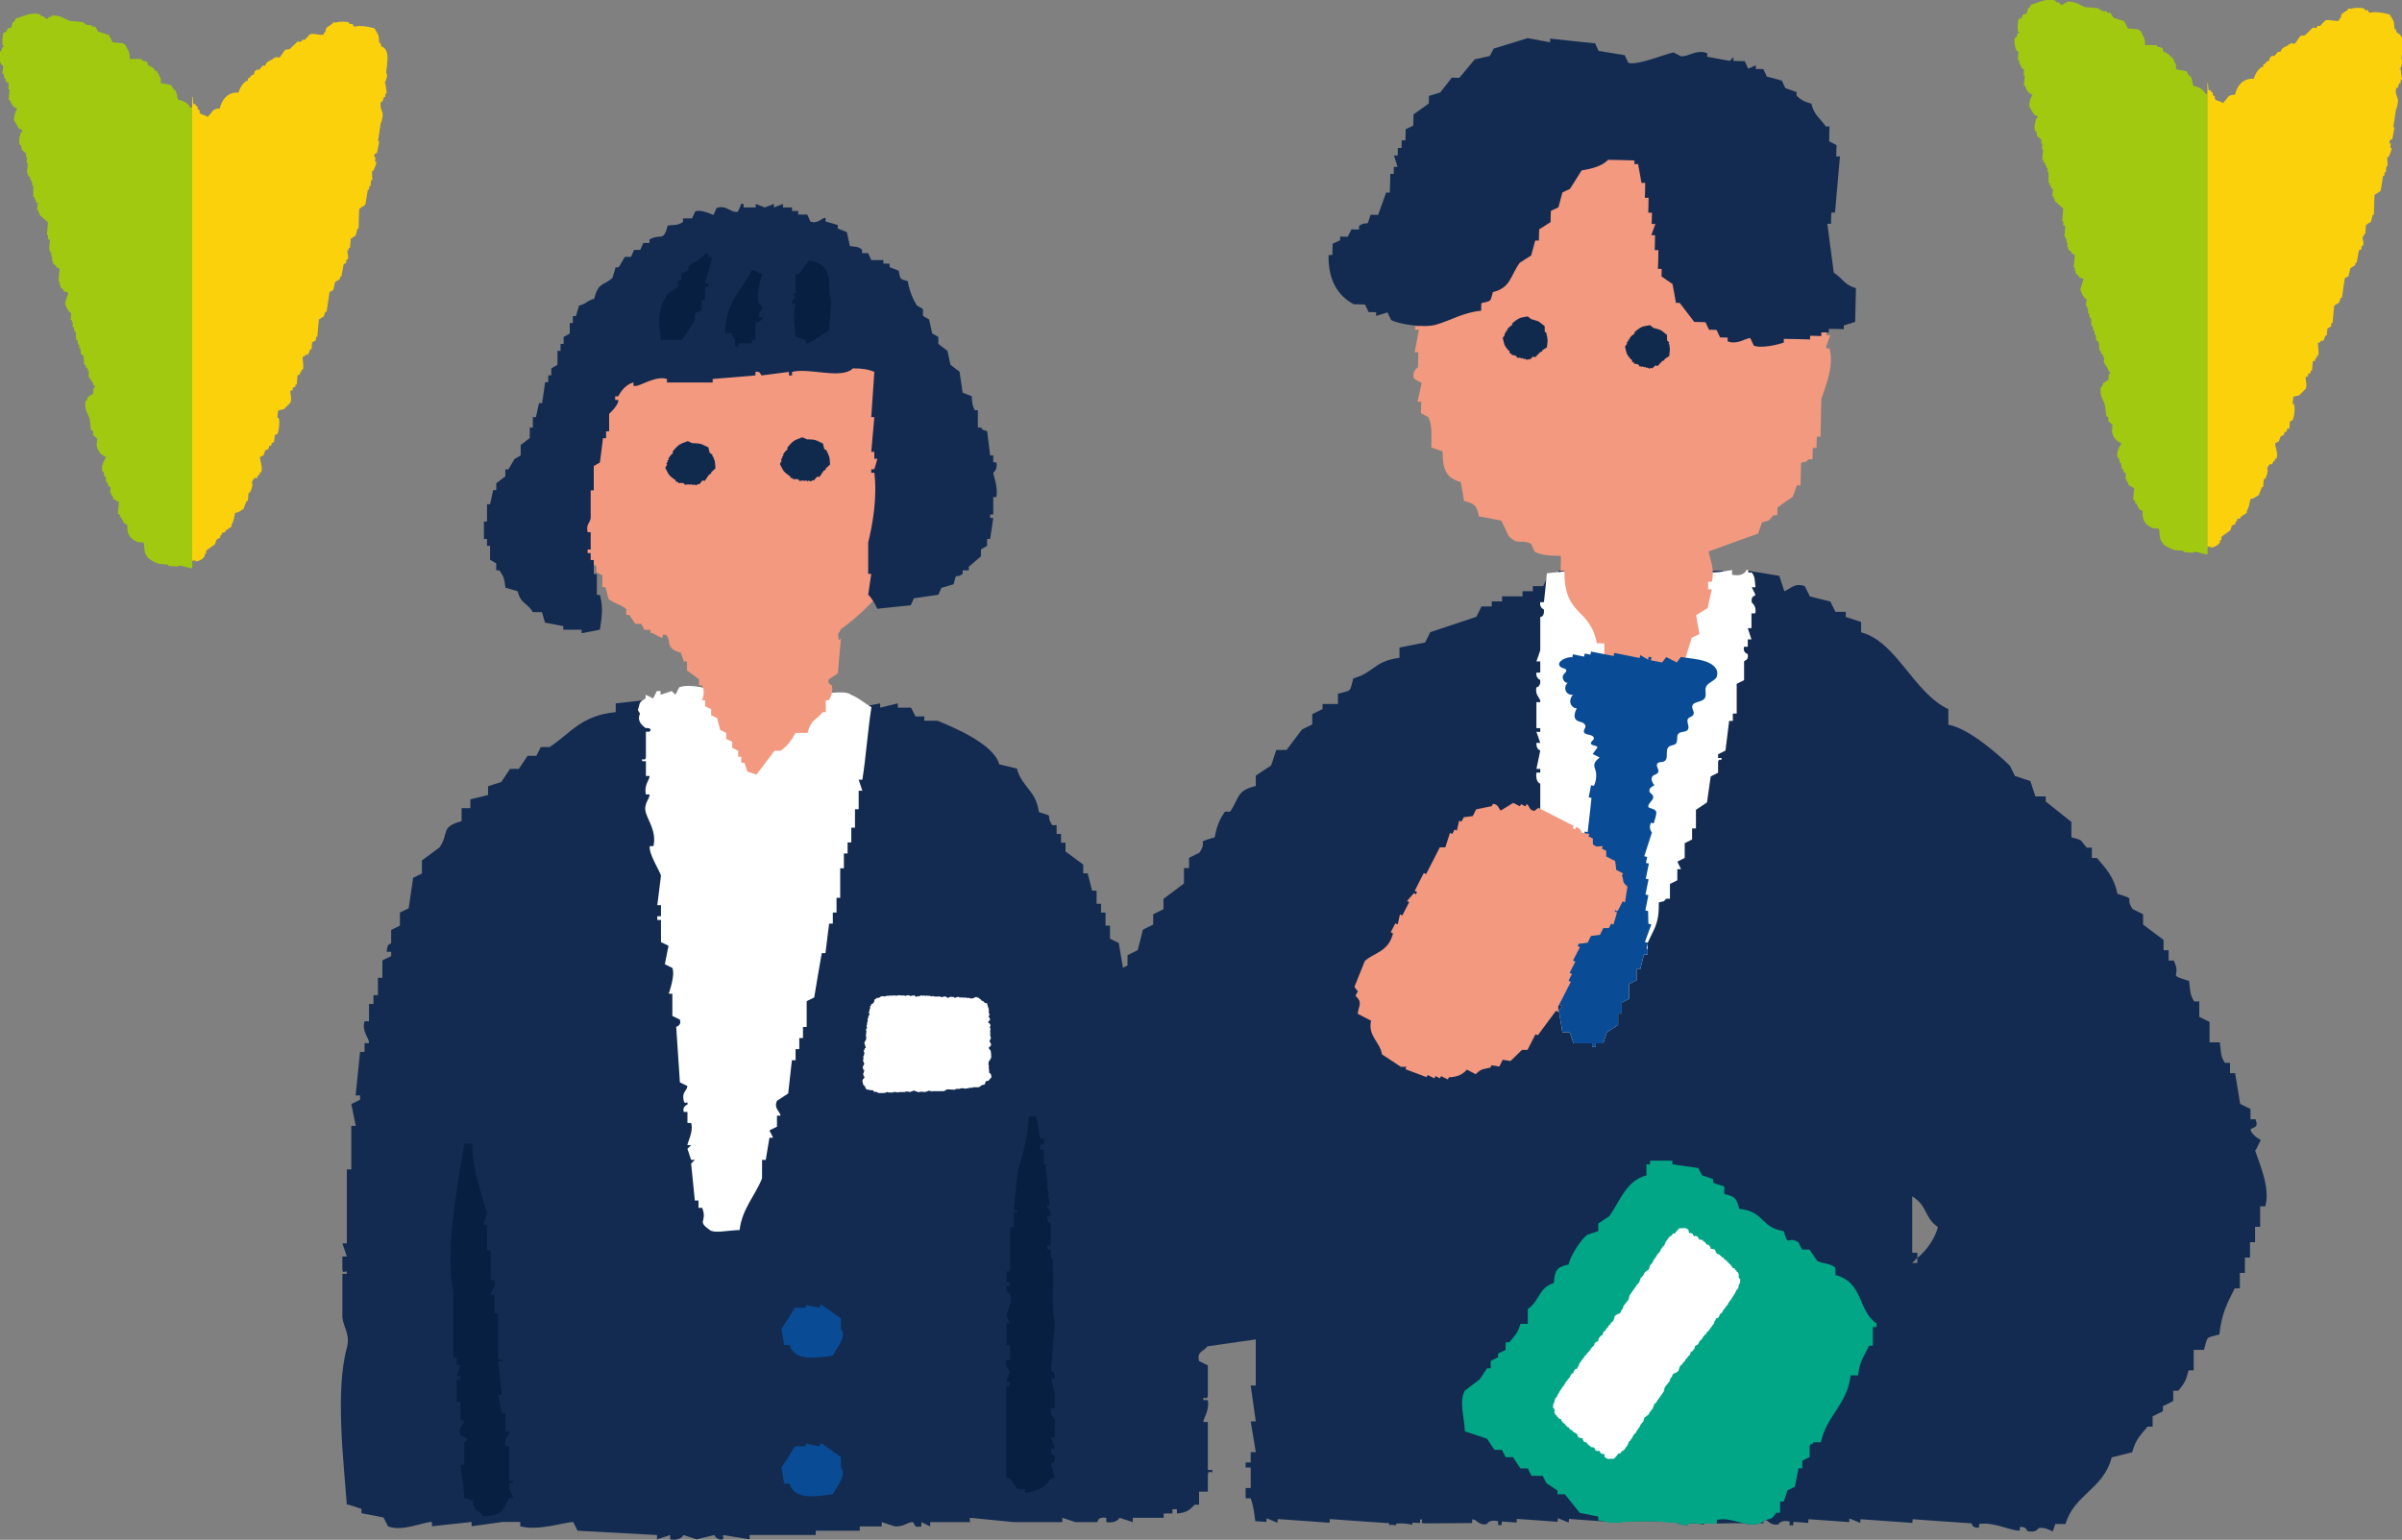
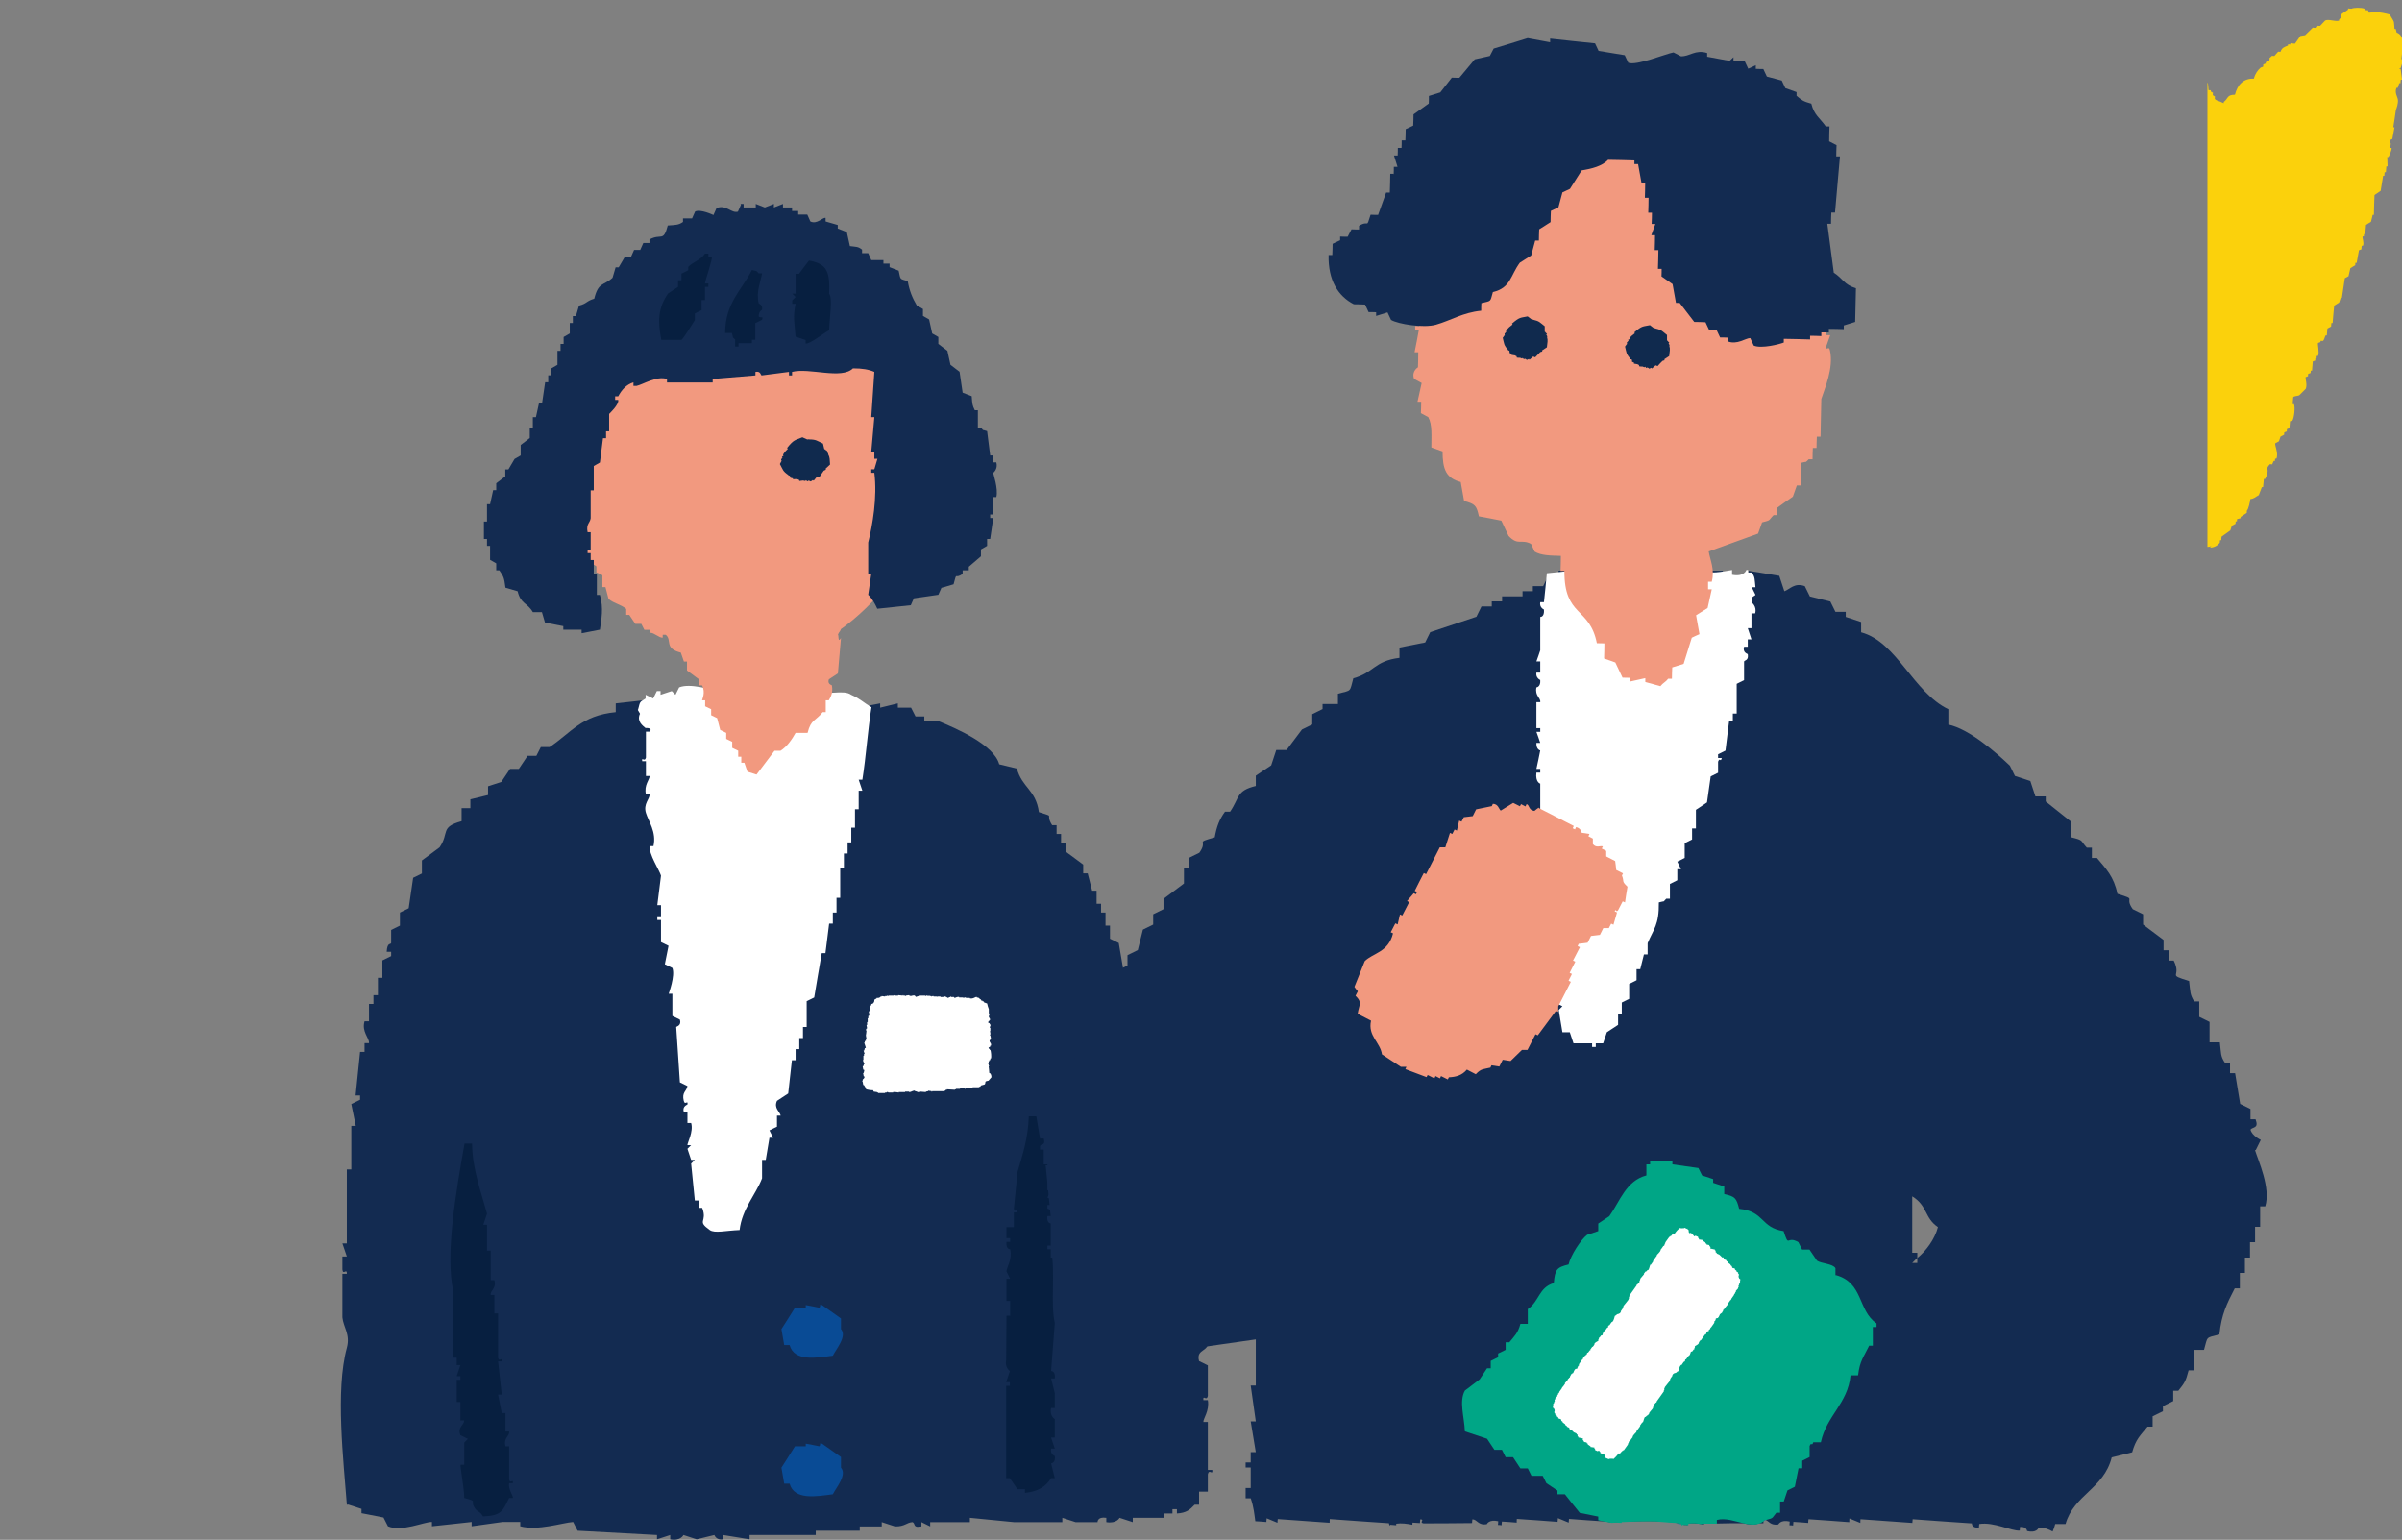
<svg xmlns="http://www.w3.org/2000/svg" id="_レイヤー_2" viewBox="0 0 156.15 100.11">
  <rect x="0" y="0" width="156.15" height="100.11" fill="#808080" stroke="none" />
  <defs>
    <style>.cls-1{fill:#fbd10c;}.cls-2{fill:#fff;}.cls-2,.cls-3,.cls-4,.cls-5,.cls-6,.cls-7,.cls-8,.cls-9,.cls-10{fill-rule:evenodd;}.cls-3{fill:#094b95;}.cls-4{fill:#132b51;}.cls-5{fill:#00a686;}.cls-6{fill:#f2997f;}.cls-7{fill:#a1c910;}.cls-8{fill:#102a4e;}.cls-9{fill:#366ca4;}.cls-10{fill:#071f40;}</style>
  </defs>
  <g id="_デザイン">
    <path class="cls-4" d="M22.64,97.82c.29.09.57.19.86.28v.28c.48.09.95.19,1.43.28.1.19.19.38.29.57.89.39,2.4-.31,2.86-.28v.28c.86-.09,1.72-.19,2.58-.28v.28c.67-.09,1.34-.19,2.01-.28h1.15v.28c1.13.31,2.74-.23,3.44-.28.1.19.19.38.29.57,1.72.09,3.44.19,5.16.28v.28c.29-.09.57-.19.86-.28v.28c.67.13.86-.28.86-.28.29.09.57.19.86.28.38-.09.76-.19,1.15-.28,0,0,.12.36.57.28v-.28c.57.09,1.15.19,1.72.28v-.28h4.3v-.28h2.86v-.28h1.43v-.28c.29.09.57.19.86.28.67.01.74-.26,1.15-.28.2.12,0,.39.57.28v-.28c.19.09.38.19.57.28v-.28h2.58v-.28c.95.09,1.91.19,2.86.28h3.15v-.28c.29.09.57.19.86.28h1.43s-.02-.37.57-.28v.28c.68.11.86-.28.86-.28.29.09.57.19.86.28v-.28h2.01v-.28h.57v-.28h.29v.28c.62-.04.84-.24,1.15-.57h.29v-.85h.57v-1.13c.08-.39.33.11.29-.28h-.29v-3.12h-.29c-.02-.22.41-.72.29-1.42h-.29c-.04-.4.21.11.29-.28v-1.98c-.19-.09-.38-.19-.57-.28-.23-.86.75-.54.57-1.42h-.29v-.57h-.29c-.1-.45.28-.53.29-.57-.1-.94-.19-1.89-.29-2.83h-.29c.1-.19.19-.38.29-.57h-.29v-.85h-.29v-.85h-.29v-1.7h-.29v-1.7h-.29v-.85h-.29v-1.13h-.29v-.28h.29c-.1-.38-.19-.76-.29-1.13-.19-.09-.38-.19-.57-.28v-.28h.29c-.1-.94-.19-1.89-.29-2.83h-.29c-.1-.94-.19-1.89-.29-2.83h-.29v-1.13h-.29c-.1-.66-.19-1.32-.29-1.98h-.29v-.85h-.29v-.85h-.29c-.1-.57-.19-1.13-.29-1.7-.19-.09-.38-.19-.57-.28v-.85h-.29v-.85h-.29v-.57h-.29v-.85h-.29c-.1-.38-.19-.76-.29-1.13h-.29v-.57c-.38-.28-.76-.57-1.15-.85v-.57h-.29v-.57h-.29v-.57h-.29c-.5-.8.26-.49-.86-.85-.2-1.46-1.1-1.59-1.43-2.83-.38-.09-.76-.19-1.15-.28-.34-1.27-2.8-2.34-4.01-2.83h-.86v-.28h-.57c-.1-.19-.19-.38-.29-.57h-.86v-.28c-.38.09-.76.19-1.15.28v-.28c-.48.09-.95.19-1.43.28v-.28h-1.15c-.07.01-.09.38-.57.28v-.28h-1.15v-.28c-.47-.09-1.36.55-2.29.28-3.57-1.01-7.62-.3-10.6,0v.57c-2.25.22-2.89,1.34-4.3,2.27h-.57c-.1.19-.19.38-.29.57h-.57c-.19.28-.38.57-.57.85h-.57c-.19.28-.38.57-.57.85-.29.09-.57.19-.86.28v.57c-.38.09-.76.19-1.15.28v.57h-.57v.85c-1.42.39-.78.75-1.43,1.7-.38.28-.76.57-1.15.85v.85c-.19.09-.38.19-.57.28-.1.66-.19,1.32-.29,1.98-.19.09-.38.19-.57.28v.85c-.19.09-.38.19-.57.28v.85c-.05.13-.25-.07-.29.57h.29v.28c-.19.09-.38.19-.57.28v1.13h-.29v1.13h-.29v.57h-.29v1.13h-.29c-.2.69.32,1.08.29,1.42h-.29v.57h-.29c-.1.94-.19,1.89-.29,2.83h.29v.28c-.19.09-.38.19-.57.28.1.47.19.94.29,1.42h-.29v2.83h-.29v4.81h-.29c.1.28.19.57.29.85h-.29v.85c.04.4.3-.12.29.28h-.29v2.83c.06.64.53,1.1.29,1.98-.76,2.78-.21,7.37,0,10.2Z" />
    <path class="cls-3" d="M51.33,87.45c.31,1.09,1.73.83,2.81.69.22-.44.94-1.26.53-1.73v-.69c-.41-.29-.82-.58-1.23-.87-.24-.06-.04.04-.18.17-.29-.06-.58-.12-.88-.17v.17h-.7c-.29.46-.58.93-.88,1.39.06.35.12.69.18,1.04h.35Z" />
    <path class="cls-3" d="M51.33,96.46c.31,1.09,1.73.83,2.81.69.22-.44.94-1.26.53-1.73v-.69c-.41-.29-.82-.58-1.23-.87-.24-.06-.04.04-.18.17-.29-.06-.58-.12-.88-.17v.17h-.7c-.29.46-.58.93-.88,1.39.06.35.12.69.18,1.04h.35Z" />
    <path class="cls-2" d="M41.99,47.33s.47-.02.24.24h-.24v1.68c-.08.33-.3-.09-.24.24h.24v.96h.24c.01.24-.38.58-.24,1.2h.24c.01.3-.42.61-.24,1.2.16.54.7,1.24.49,2.16h-.24c-.08.5.64,1.59.73,1.92-.08.64-.16,1.28-.24,1.92h.24v.72h-.24v.24h.24v1.44c.16.08.32.16.49.24-.08.4-.16.8-.24,1.2.16.08.32.16.49.24.2.5-.24,1.67-.24,1.68h.24v1.44c.16.08.32.16.49.24.12.4-.23.44-.24.48.08,1.2.16,2.4.24,3.6.16.08.32.16.49.24-.05.34-.38.39-.24.96.08.33.29-.1.24.24,0,.01-.35.11-.24.48h.24v.72h.24c.17.56-.26,1.31-.24,1.44h.24l-.24.24c.08.24.16.48.24.72h.24l-.24.24c.08.8.16,1.6.24,2.4h.24v.48h.24c.36.95-.39.81.49,1.44.32.23,1.07.03,1.94,0,.16-1.38,1.04-2.28,1.46-3.36v-1.2h.24c.08-.48.16-.96.24-1.44h.24c-.08-.16-.16-.32-.24-.48.16-.08.32-.16.49-.24v-.72h.24c-.05-.26-.46-.48-.24-.96.24-.16.49-.32.73-.48.08-.72.16-1.44.24-2.16h.24v-.72h.24v-.72h.24v-.72h.24v-1.68c.16-.08.32-.16.49-.24.16-.96.32-1.92.49-2.88h.24c.08-.64.16-1.28.24-1.92h.24v-.72h.24v-.96h.24v-1.92h.24v-.96h.24v-.72h.24v-.96h.24v-1.2h.24v-1.2h.24c-.08-.24-.16-.48-.24-.72h.24c.24-1.52.35-3.19.59-4.71-.53-.31-.71-.54-1.32-.81-.52-.38-1.59.1-2.91-.24v-.24c-.16.08-.32.16-.49.24,0,0-.21-.34-.73-.24,0,0-.03.31-.49.24v-.24l-.24.24c-.16-.08-.32-.16-.49-.24v.24h-.24v-.24h-1.46c-.57.08-1.13.16-1.7.24-.35-.09-1.72-.53-2.43-.24-.08.16-.16.32-.24.48l-.24-.24c-.24.08-.49.16-.73.24v-.24h-.24c-.08.16-.16.32-.24.48-.16-.08-.32-.16-.49-.24v.24c-.41.27-.34.15-.49.72-.08,0,.19.3.11.3-.19.48.18.74.37.9Z" />
    <path class="cls-10" d="M29.45,88.27h.24v.48h.24c-.08.24-.16.48-.24.72h.24v.24h-.24v1.44h.24v1.2h.24c.02.31-.45.41-.24.96.16.08.32.16.49.24l-.24.24v1.44h-.24c-.03.15.24,1.55.24,2.16.99.27.28.11.73.72.13.18.31.15.49.48,1.23-.05,1.28-.37,1.7-1.2h.24c.06-.1-.32-.55-.24-.96h.24c.03-.34-.17.09-.24-.24v-2.16h-.24c-.14-.57.28-.65.24-.96h-.24v-1.2h-.24c-.08-.4-.16-.8-.24-1.2h.24c-.08-.72-.16-1.44-.24-2.16h.24c.04-.34-.17.09-.24-.24v-2.88h-.24v-1.2h-.24c-.04-.31.39-.4.24-.96h-.24v-1.92h-.24v-1.68h-.24c.08-.24.16-.48.24-.72-.36-1.35-.96-2.91-.97-4.56h-.49c-.55,3.1-1.27,7.23-.73,9.6v4.32Z" />
-     <path class="cls-10" d="M65.41,88.42c-.11.48.24.72.24.72-.08.24-.16.48-.24.72h.24v.24h-.24v6h.24c.16.24.32.48.49.72h.49v.24c.85-.09,1.35-.4,1.7-.96h.24c-.08-.32-.16-.64-.24-.96,0,0,.31-.02.24-.48,0,0-.31-.09-.24-.48h.24c-.08-.24-.16-.48-.24-.72h.24v-1.2s-.36-.2-.24-.72h.24v-.96c-.08-.32-.16-.64-.24-.96h.24c.06-.5-.24-.48-.24-.48.08-1.04.16-2.08.24-3.12-.29-1.27.05-3.29-.24-4.8h-.24v-.24h.24v-1.44s-.31.02-.24-.48h.24c.07-.45-.24-.48-.24-.48v-.24h.24c.06-.42-.24-.48-.24-.48.08-.16.16-.32.24-.48h-.24v-1.68h-.24v-.96h-.24v-.24c.11-.16.37-.02.24-.48h-.24c-.08-.48-.16-.96-.24-1.44h-.49c-.04,1.4-.41,2.53-.73,3.6-.08.8-.16,1.6-.24,2.4.05.34.26-.1.24.24h-.24v.96h-.24v2.88h-.24v.72h.24v.24h-.24c-.05.49.24.48.24.48.15.68-.22,1.13-.24,1.44.08.16.16.32.24.48h-.24v1.44h.24v.96h-.24Z" />
+     <path class="cls-10" d="M65.41,88.42c-.11.48.24.72.24.72-.08.24-.16.48-.24.72h.24v.24h-.24v6h.24c.16.24.32.48.49.72h.49v.24c.85-.09,1.35-.4,1.7-.96h.24c-.08-.32-.16-.64-.24-.96,0,0,.31-.02.24-.48,0,0-.31-.09-.24-.48h.24c-.08-.24-.16-.48-.24-.72h.24v-1.2s-.36-.2-.24-.72h.24v-.96c-.08-.32-.16-.64-.24-.96h.24c.06-.5-.24-.48-.24-.48.08-1.04.16-2.08.24-3.12-.29-1.27.05-3.29-.24-4.8h-.24v-.24h.24v-1.44s-.31.02-.24-.48h.24c.07-.45-.24-.48-.24-.48v-.24h.24c.06-.42-.24-.48-.24-.48.08-.16.16-.32.24-.48h-.24v-1.68h-.24v-.96h-.24v-.24c.11-.16.37-.02.24-.48h-.24c-.08-.48-.16-.96-.24-1.44h-.49c-.04,1.4-.41,2.53-.73,3.6-.08.8-.16,1.6-.24,2.4.05.34.26-.1.24.24h-.24v.96h-.24h-.24v.72h.24v.24h-.24c-.05.49.24.48.24.48.15.68-.22,1.13-.24,1.44.08.16.16.32.24.48h-.24v1.44h.24v.96h-.24Z" />
    <path class="cls-6" d="M37.59,33.53h.2v.19h-.2c-.09.55.4,2.41.59,2.71.2.13.39.26.59.39v.39c.13.06.26.13.39.19v.77h.2c.07.26.13.52.2.77.39.32.76.33,1.15.65v.39h.2c.13.19.26.39.39.58h.39c.07.13.13.26.2.39h.39v.19c.26,0,.54.32.8.32v-.19h.2c.43.35-.13.88.98,1.16.07.19.13.39.2.58h.2v.58c.26.19.52.39.78.58v.39h.2c.25.47-.01.93,0,.97h.2v.39c.13.06.26.13.39.19v.39c.13.06.26.13.39.19.07.26.13.52.2.77.13.06.26.13.39.19v.39c.13.06.26.13.39.19v.39c.13.06.26.13.39.19v.39h.2v.39h.2c.07.19.13.39.2.58.2.06.39.13.59.19.39-.52.78-1.03,1.17-1.55h.39c.42-.26.74-.73.98-1.16h.78c.22-.9.53-.77.98-1.35h.2v-.77h.2c.14-.24.28-.51.2-.97,0-.02-.31-.07-.2-.39.2-.13.39-.26.59-.39.07-.84.13-1.46.2-2.3-.22.37-.13-.21-.2-.21.07-.19.13-.18.2-.37.92-.64,2.34-1.93,3.13-3.11.13-.06.26-.13.39-.19.07-.39.13-.77.2-1.16.2-.13.39-.26.59-.39.07-.45.13-.9.2-1.35h.2v-.77h.2v-.39h.2c-.07-.19-.13-.39-.2-.58h.2v-1.93c.01-.06.26-.06.2-.39h-.2v-1.93h-.2v-.39c-.2-.13-.39-.26-.59-.39-.07-.17.33-.37.2-.77h-.2c-.07-.19-.13-.39-.2-.58h.2v-.77c-.13-.06-.26-.13-.39-.19v-.58c-.2-.13-.39-.26-.59-.39-.07-.45-.13-.9-.2-1.35-.13-.06-.26-.13-.39-.19v-.58c-.33-.45-.65-.9-.98-1.35-.13-.06-.26-.13-.39-.19-.18-.29.08-.6-.2-.77h-.39c-.21-.8-.72-.82-1.37-1.16v-.19h-.59c-.07-.13-.13-.26-.2-.39h-.98v-.19c-.2.06-.39.13-.59.19v-.19h-.39v-.19c-.39.06-.78.13-1.17.19v-.19l-.2.19c-.34-.02-1.15-.39-1.76-.19v.19h-.59v.19h-.98v.19h-.78c-.2.26-.39.52-.59.77-.21-.04-.39-.36-.78-.19-.07.13-.13.26-.2.39-.39.13-.78.26-1.17.39-.07.19-.13.39-.2.58h-.59v.19c-.13.06-.26.13-.39.19v.39c-.13.06-.26.13-.39.19v.39c-.33.19-.65.39-.98.58-.07.26-.13.52-.2.77-.2.13-.39.26-.59.39v.58c-.2.13-.39.26-.59.39-.07.45-.13.9-.2,1.35-.2.13-.39.26-.59.39v.77h-.2c-.14.23-.29.52-.2.97,0,.03.32.07.2.39-.2.13-.39.26-.59.39v.58h-.2c.07.32.13.64.2.97h-.2c.07,1.03.13,2.06.2,3.09Z" />
    <path class="cls-4" d="M48.17,13.31c-.07.15-.13.3-.2.45-.42.13-.77-.49-1.39-.23-.07.15-.13.3-.2.45,0,0-.83-.4-1.19-.23-.07.15-.13.3-.2.45h-.59v.23c-.3.21-.48.19-.99.23-.29,1.11-.42.49-1.19.91v.23h-.4c-.07.15-.13.3-.2.45h-.4c-.07.15-.13.3-.2.45h-.4c-.13.23-.26.45-.4.68h-.2c-.07.23-.13.45-.2.68-.59.54-.92.26-1.19,1.36-.54.16-.45.31-.99.45-.07.23-.13.45-.2.68h-.2v.45h-.2v.68c-.13.08-.26.15-.4.23v.45h-.2v.45h-.2v.91c-.13.08-.26.15-.4.23v.45h-.2v.45h-.2c-.07.45-.13.91-.2,1.36h-.2c-.07.3-.13.6-.2.91h-.2v.68h-.2v.68c-.2.15-.4.3-.59.45v.68c-.13.08-.26.15-.4.23-.13.23-.26.45-.4.68h-.2v.45c-.2.15-.4.3-.59.45v.45h-.2c-.07.3-.13.6-.2.91h-.2v1.13h-.2v1.13h.2v.45h.2v.91c.13.08.26.15.4.23v.45h.2c.28.41.31.45.4,1.13.26.08.53.15.79.23.2.84.64.75.99,1.36h.59c.07.23.13.45.2.68.4.08.79.15,1.19.23v.23h1.19v.23c.4-.08.79-.15,1.19-.23.09-.67.25-1.38,0-2.26h-.2v-1.36h-.2v-.91h-.2v-.45h-.2v-.23h.2v-1.13h-.2c-.11-.54.16-.59.2-.91v-1.81h.2v-1.58c.13-.08.26-.15.4-.23.07-.53.13-1.06.2-1.58h.2v-.45h.2v-1.13s.66-.61.59-.91h-.2v-.23h.2c.22-.42.53-.77.99-.91v.23h.2c.42-.09,1.31-.67,1.98-.45v.23h2.97v-.23c.92-.08,1.85-.15,2.78-.23v-.23c.34-.07.34.21.4.23.59-.08,1.19-.15,1.78-.23v.23h.2v-.23c1.13-.29,3.21.51,3.96-.23.61,0,1.02.07,1.39.23-.07.98-.13,1.96-.2,2.94h.2c-.07.75-.13,1.51-.2,2.26h.2v.45h.2c-.07.23-.13.45-.2.68h-.2v.23h.2c.2,1.6-.12,3.42-.4,4.53v2.04h.2c-.07.45-.13.91-.2,1.36.24.22.45.59.59.91.73-.08,1.45-.15,2.18-.23.07-.15.13-.3.2-.45.53-.08,1.06-.15,1.59-.23.07-.15.13-.3.2-.45.26-.08.53-.15.79-.23.24-.9.05-.28.59-.68v-.23h.4v-.23c.26-.23.53-.45.79-.68v-.45c.13-.08.26-.15.4-.23v-.45h.2c.07-.45.13-.91.2-1.36h-.2v-.23h.2v-1.13h.2c.14-.56-.21-1.51-.2-1.58,0,0,.32-.24.2-.68h-.2v-.45h-.2c-.07-.53-.13-1.06-.2-1.58-.4-.14-.17.03-.4-.23h-.2v-1.13h-.2c-.16-.32-.16-.38-.2-.91-.2-.08-.4-.15-.59-.23-.07-.45-.13-.91-.2-1.36-.2-.15-.4-.3-.59-.45-.07-.3-.13-.6-.2-.91-.2-.15-.4-.3-.59-.45v-.45c-.13-.08-.26-.15-.4-.23-.07-.3-.13-.6-.2-.91-.13-.08-.26-.15-.4-.23v-.45c-.13-.08-.26-.15-.4-.23-.29-.49-.48-.96-.59-1.58-.54-.17-.45-.05-.59-.68-.2-.08-.4-.15-.59-.23v-.23h-.4v-.23h-.79c-.07-.15-.13-.3-.2-.45h-.4v-.23c-.27-.21-.35-.17-.79-.23-.07-.3-.13-.6-.2-.91-.2-.08-.4-.15-.59-.23v-.23c-.26-.08-.53-.15-.79-.23v-.23c-.19-.05-.55.44-.99.23-.07-.15-.13-.3-.2-.45h-.59v-.23h-.4v-.23h-.59v-.23c-.2.08-.4.15-.59.23v-.23c-.2.08-.4.15-.59.23-.2-.08-.4-.15-.59-.23v.23h-.79v-.23h-.2Z" />
    <path class="cls-8" d="M51.26,30.93s0-.03,0-.04c-.39-.26-.36-.36-.56-.72.02-.04.04-.09.07-.13,0,0,0,0,0,0,0,0,0,0,0,0,.01-.02.02-.05.04-.07-.06-.16-.03-.09.03-.17,0,0-.01,0-.02,0,.02-.02.03-.03.05-.05,0,0,0,0,0,0-.01-.02-.03-.03-.04-.05.04-.03.08-.05.11-.08-.01-.02-.03-.03-.04-.05.05-.1.15-.23.28-.35.01-.02.02-.03.04-.05-.02-.01-.04-.03-.06-.04.46-.57.52-.5,1-.7.1.05.21.1.31.14.03,0,.07,0,.09,0,0,0,.01-.01.02-.02,0,0,.01.01.02.02.46,0,.51.09.9.27.03.11.05.23.08.34.01.02.02.03.03.04.02,0,.03,0,.05,0,0,.01,0,.02,0,.03.04.02.08.05.12.07-.01.02-.03.04-.04.05.12.13.11.12.09.15.13.23.1.35.13.68-.1.09-.2.19-.3.28.01.02.03.03.04.05-.05.03-.1.05-.15.07-.09.14-.19.28-.28.41-.05,0-.1-.02-.16-.02-.07.09-.14.17-.21.26-.02-.01-.04-.03-.06-.04-.23.16-.07.06-.3.04-.01.02-.03.03-.04.05-.04-.03-.07-.05-.11-.08,0,0,0,0,0,0-.01.02-.03.03-.04.05-.04,0-.09-.02-.14-.03-.08.01-.16.02-.24.03-.02-.04-.04-.07-.06-.11-.01,0-.02.01-.04.02-.02-.01-.04-.02-.05-.03-.09,0-.18,0-.27.01,0-.02,0-.04,0-.06-.27-.06-.11-.02-.21-.17,0,0-.02,0-.02-.01-.02,0-.04,0-.06,0Z" />
-     <path class="cls-8" d="M43.81,31.18s0-.03,0-.04c-.39-.26-.36-.36-.56-.72.02-.04.04-.09.07-.13,0,0,0,0,0,0,0,0,0,0,0,0,.01-.02.02-.05.04-.07-.06-.16-.03-.09.03-.17,0,0-.01,0-.02,0,.02-.02.03-.03.05-.05,0,0,0,0,0,0-.01-.02-.03-.03-.04-.05.04-.03.08-.05.11-.08-.01-.02-.03-.03-.04-.05.05-.1.15-.23.28-.35.01-.02.02-.03.04-.05-.02-.01-.04-.03-.06-.04.46-.57.52-.5,1-.7.1.05.21.1.31.14.03,0,.07,0,.09,0,0,0,.01-.01.02-.02,0,0,.01.01.02.02.46,0,.51.09.9.27.03.11.05.23.08.34.01.02.02.03.03.04.02,0,.03,0,.05,0,0,.01,0,.02,0,.03.04.02.08.05.12.07-.01.02-.03.04-.04.05.12.13.11.12.09.15.13.23.1.35.13.68-.1.09-.2.19-.3.28.01.02.03.03.04.05-.05.03-.1.05-.15.07-.09.14-.19.28-.28.41-.05,0-.1-.02-.16-.02-.07.09-.14.17-.21.26-.02-.01-.04-.03-.06-.04-.23.16-.07.06-.3.04-.01.02-.03.03-.04.05-.04-.03-.07-.05-.11-.08,0,0,0,0,0,0-.01.02-.03.03-.04.05-.04,0-.09-.02-.14-.03-.08.01-.16.02-.24.03-.02-.04-.04-.07-.06-.11-.01,0-.02.01-.04.02-.02-.01-.04-.02-.05-.03-.09,0-.18,0-.27.01,0-.02,0-.04,0-.06-.27-.06-.11-.02-.21-.17,0,0-.02,0-.02-.01-.02,0-.04,0-.06,0Z" />
    <path class="cls-10" d="M44.3,22.1c.1-.05.79-1.15.87-1.29v-.43c.15-.07.29-.14.44-.22v-.65h.22v-.86h.22v-.22h-.22c0-.17.5-1.57.44-1.72h-.22v-.22h-.22c-.29.43-.74.51-1.09.86v.22c-.15.07-.29.14-.44.22v.43h-.22v.43c-.22.14-.44.29-.65.43-.65.93-.68,1.79-.44,3.02h1.31Z" />
    <path class="cls-10" d="M51.72,21.89c.22.07.44.14.65.22v.22c.24.08,1.24-.72,1.53-.86.03-.85.24-2.09,0-2.37.06-1.43-.13-1.95-1.31-2.16-.22.29-.44.57-.65.86h-.22v1.29h-.22l.22.22-.22.22v.22h.22c-.18.88-.08,1.13,0,2.16Z" />
    <path class="cls-10" d="M47.79,22.1v.43h.22v-.22h.87v-.22h.22v-1.08c.15-.07.29-.14.44-.22.1-.29-.08-.07-.22-.22,0-.34.22-.43.22-.43.06-.36-.21-.37-.22-.43-.18-.77.14-1.41.22-1.94h-.22c-.25-.24,0-.09-.44-.22-.64,1.3-1.74,2.13-1.74,4.1h.44c.13.43-.03.19.22.43Z" />
    <path class="cls-2" d="M63.01,70.72h.22v-.03h.41v-.03h.07s.05-.06.07-.09c.07-.02.15-.04.22-.06.07-.04.04-.14.07-.19.03-.04.14-.04.19-.06.06-.07.12-.14.19-.22,0-.11-.02-.17-.07-.25-.02-.01-.05-.02-.07-.03-.01-.14-.02-.29-.04-.43h.04v-.03h-.04v-.12h-.04v-.03h.04v-.15h.04v-.06s.05-.02.07-.03v-.09h.04c.04-.11,0-.49-.04-.56h-.04v-.06h-.04s-.02-.06-.04-.09c.04-.02.07-.04.11-.06v-.06h.04c.08-.17-.13-.22-.07-.37h.04v-.09h.04c-.01-.07-.02-.14-.04-.22h-.04s.02-.04.04-.06v-.15h-.04c0-.05.04-.05.04-.06v-.22h-.04c-.01-.07.08-.12.04-.22h-.04v-.06s-.07-.04-.11-.06c.01-.03.02-.06.04-.09h.04v-.06h.04c.05-.12-.08-.15-.07-.25,0-.04.06-.1.04-.19h-.04v-.28c-.04-.1-.09-.26-.11-.37-.1-.02-.08-.04-.19-.06-.04-.12-.01-.04-.11-.09v-.03h-.07s-.02-.06-.04-.09h-.04c-.07-.07-.07-.11-.22-.12v-.03c-.09-.03-.22.14-.45.09v-.03h-.26v-.03h-.11v.03c-.08,0-.07-.03-.07-.03h-.26v-.03c-.14-.03-.25.07-.3.06-.01-.02-.02-.04-.04-.06h-.19v-.03h-.04v.03s-.07.02-.11.03v.03c-.1.02-.15-.13-.34-.09v.03h-.19v-.03h-.22v.03c-.05,0,.01-.02-.04-.03h-.19v-.03c-.09-.02-.1.04-.15.03v-.03h-.11v-.03c-.07-.02-.05.02-.07.03-.05,0-.06-.05-.15-.03v.03h-.04v-.03h-.37s-.02.04-.04.06c-.04-.01-.07-.02-.11-.03v.03h-.07v.03c-.06,0-.1-.09-.11-.09-.1-.04-.24.04-.3.03v-.03h-.07v-.03c-.07.01-.15.02-.22.03v.03h-.04v-.03h-.11v-.03h-.04v.03c-.1-.01-.2-.02-.3-.03v.03h-.22s-.05-.02-.07-.03v.03h-.34v.03s-.07-.02-.11-.03v.03h-.11v.03c-.07-.01-.15-.02-.22-.03v.03h-.07s-.02.04-.04.06h-.07v.03h-.15v.03s-.1.06-.15.09v.09c-.05.11-.04.15-.19.19-.01.04-.02.08-.04.12h-.04v.19h-.04v.15h-.04c-.03.1.05.2.04.25h-.04v.06h-.04v.15h-.04v.25h-.04v.19h-.04c.01.07.02.14.04.22h-.04v.06h-.04c-.02.06.04.09.04.09-.01.1-.02.21-.04.31.01.07.02.14.04.22h-.04v.12s-.05.02-.07.03v.09h-.04c.04.11.07.23.11.34-.02.01-.05.02-.07.03-.01.05-.02.1-.04.15h-.04c.02.07.05.14.07.22h-.04v.12h-.04v.28h-.04c.04.09.07.19.11.28h-.04s-.02.08-.04.12h-.04c.01.07.02.14.04.22.02.01.05.02.07.03-.01.06-.02.12-.04.19h-.04c.01.07.02.14.04.22h.04c.04.13-.08.15-.11.22v.09s-.04-.01-.04.03h.04c.01.07.02.14.04.22h.04c.06.1.12.16.15.28.16.03.22.06.45.06.01.03.02.06.04.09.07.01.15.02.22.03v.03h.07v.03h.45v-.03h.11v-.03c.08-.02.11.03.11.03h.3v-.03c.11-.02.35.03.37.03v-.03h.41v-.03h.26v.03h.04c.08,0,.24-.12.34-.09v.03s.1.02.15.03v.03h.19v-.03c.12.01.25.02.37.03v-.03s.1-.02.15-.03v-.03c.07.01.15.02.22.03v.03h.04v-.03h.78v-.03h.07s.02-.04.04-.06h.07v-.03c.17.01.35.02.52.03v-.03h.07v-.03h.26v-.03h.11v-.03h.04v.03h.15v.03h.04v-.03h.19v-.03c.05,0-.01.03.04.03Z" />
    <path class="cls-4" d="M146.64,74.78l.33-.67s-.57-.26-.67-.67c.15-.19.56-.06.33-.67h-.33v-.67c-.22-.11-.44-.22-.67-.33-.11-.67-.22-1.33-.33-2h-.33v-.67h-.33c-.3-.46-.24-.58-.33-1.33h-.67v-1.33l-.67-.33v-1h-.33c-.28-.47-.24-.57-.33-1.33-1.51-.47-.44-.2-1-1.33h-.33v-.67h-.33v-.67c-.44-.33-.89-.67-1.33-1v-.67c-.22-.11-.44-.22-.67-.33-.6-.83.35-.58-1-1-.23-1.12-.73-1.61-1.33-2.33h-.33v-.67h-.33c-.46-.49-.16-.46-1-.67v-1c-.56-.44-1.11-.89-1.67-1.33v-.33h-.67c-.11-.33-.22-.67-.33-1-.33-.11-.67-.22-1-.33-.11-.22-.22-.44-.33-.67-.89-.85-2.65-2.39-4-2.67v-1c-2.28-1.09-3.35-4.38-5.67-5v-.67c-.33-.11-.67-.22-1-.33v-.33h-.67c-.11-.22-.22-.44-.33-.67-.44-.11-.89-.22-1.33-.33l-.33-.67c-.67-.25-.98.21-1.33.33-.11-.33-.22-.67-.33-1-.67-.11-1.33-.22-2-.33v.33h-1.67v-.33h-1v-.33h-.67v-.33c-.96-.33-2.54.21-3,.33-.82.22-1.26-.36-1.67-.33v.33h-1v.33c-.54.1-.62-.33-.67-.33-.89.11-1.78.22-2.67.33v.33h-.67c-.11.22-.22.44-.33.67h-.67v.33h-.67v.33h-1.33v.33h-.67v.33h-.67c-.11.22-.22.44-.33.67-1,.33-2,.67-3,1-.11.22-.22.44-.33.67-.56.11-1.11.22-1.67.33v.67c-1.65.2-1.67.98-3,1.33-.25.91-.08.76-1,1v.67h-1v.33c-.22.11-.44.22-.67.33v.67c-.22.11-.44.22-.67.33-.33.44-.67.89-1,1.33h-.67c-.11.33-.22.67-.33,1-.33.22-.67.44-1,.67v.67c-1.28.31-1.04.75-1.67,1.67h-.33c-.36.49-.54.95-.67,1.67-1.36.39-.38.14-1,1-.22.11-.44.22-.67.33v.67h-.33v1c-.44.33-.89.67-1.33,1v.67c-.22.11-.44.22-.67.33v.67c-.22.11-.44.22-.67.33-.11.44-.22.89-.33,1.33-.22.11-.44.22-.67.33v.67c-.22.11-.44.22-.67.33-.33,1-.67,2-1,3-.33.22-.67.44-1,.67-.11.44-.22.89-.33,1.33h-.33c-.11.67-.22,1.33-.33,2-.22.11-.44.22-.67.33-.11,1.11-.22,2.22-.33,3.33h-.33c-.11.56-.22,1.11-.33,1.67h.33v.33h-.33c.11,1.11.22,2.22.33,3.33v2.67h.33c.55.84.54.63.67,2,.44.11.89.22,1.33.33v1c.33.11.67.22,1,.33v.67c.56.11,1.11.22,1.67.33.11.22.22.44.33.67l3.33.33v.33c1.56-.22,3.11-.44,4.67-.67v3h-.33c.11.78.22,1.56.33,2.33h-.33l.33,2h-.33v.67h-.33v.33h.33v1.33h-.33v.67h.33c.2.57.24,1.07.3,1.49.24.01.48.03.72.05,0-.08.01-.16.02-.24.23.09.47.19.7.29,0-.08.01-.16.02-.24l3.37.24c0-.08.01-.16.01-.24,1.28.09,2.57.19,3.85.27,0,0,0,.09.06.16.02-.03.02-.06.02-.06.14.01.27.02.39.03,0-.04,0-.07,0-.1.34-.05.7,0,1.05.07,0-.04.01-.09.01-.14.16.01.32.02.48.03l.02-.24c.34,0-.11.2.22.26,1.05,0,2.1-.01,3.15-.02,0-.08.01-.16.02-.24.33,0,.36.41.94.31,0,0,.13-.33.74-.19,0,.08-.01.16-.02.24.08,0,.16.01.24.02,0-.08.01-.16.02-.24.32.02.64.04.96.07,0-.08,0-.16.01-.24.88.06,1.77.12,2.65.19l.02-.24c.23.09.47.19.7.29l.02-.24c.8.06,1.6.12,2.4.17.1.02.2.04.31.06.09,0,.19-.01.29-.02.12,0,.25-.01.38-.02.79-.04,1.57-.06,2.24-.04.52.01.98.04,1.33.1.11.02.22.04.3.06.01,0,.02,0,.04.01,0,.02.07.04.2.07,0,0,.02,0,.03,0,.06,0,.13,0,.2.01,0-.04,0-.07,0-.1.29-.04.59-.02.89.04.06.01.1.02.16.03,0-.02,0-.05,0-.07h.8c.59-.02,1.17-.02,1.76-.02.36.09.71.13,1.03,0h.28c0-.06,0-.12.01-.17.02,0,.03-.02.05-.04.02,0,.04-.01.06-.01.24.07.33.38.85.3,0,0,.14-.33.74-.19l-.02.24c.08,0,.16.01.24.02l.02-.24c.32.02.64.04.96.07,0-.08.01-.16.02-.24.88.06,1.77.12,2.65.19,0-.08,0-.16.01-.24.23.09.47.19.71.29,0-.08,0-.16.01-.24,1.12.08,2.25.16,3.37.24l.02-.24c1.28.09,2.57.19,3.85.27,0,0-.03.31.46.28,0-.08.01-.16.02-.24.96-.15,2.09.47,2.63.43l.02-.24c.44-.03.46.27.46.27.6.15.74-.19.74-.19.39-.07.7.1.92.22.06-.14.12-.3.17-.49h.67c.54-1.9,2.49-2.29,3-4.33.44-.11.89-.22,1.33-.33.24-.86.52-1.08,1-1.67h.33v-.67c.22-.11.44-.22.67-.33v-.33c.22-.11.44-.22.67-.33v-.67h.33c.39-.49.48-.59.67-1.33h.33v-1.33h.67c.26-.91.08-.76,1-1,.14-1.33.49-2.01,1-3h.33v-1h.33v-1h.33v-1h.33v-1h.33v-1.33h.33c.37-1.19-.45-2.96-.67-3.67ZM124.64,81.78v.33h-.33l.33-.33v-.33h-.33v-3.67c1.01.62.78,1.39,1.67,2-.2.79-.79,1.57-1.33,2Z" />
    <path class="cls-2" d="M113.88,39.15c-.07-.43.21-.38.24-.48-.08-.16-.16-.33-.24-.49h.24c-.06-.54-.02-.65-.24-.96h-.24v-.16h-.11s-.13.46-.93.31v-.31c-.65.1-1.33.3-2.49,0v-.18c-.06-.01-.12-.02-.18-.04l-.44.22v-.31c-.71-.16-.86.38-1.24.31v-.31h-2.49v.31c-.5-.07-.34-.48-.62-.62l-.31.31c-.7.02-.38-.21-.62-.31-.44.05.12.23-.31.31h-1.25v.31c-.7.07-1.39.14-2.09.21-.06.62-.12,1.25-.19,1.88h-.24c-.07.35.24.48.24.48.04.51-.24.48-.24.48v2.17c-.08.24-.16.48-.25.72h.25v.73h-.25c-.06.35.25.48.25.48.04.46-.25.48-.25.48-.11.56.29.67.25.96h-.25v1.69h.25v.24h-.25c.09.24.17.48.25.72h-.25c-.02.44.25.49.25.49-.08.4-.16.8-.25,1.2h.25v.24h-.25c-.08.63.25.72.25.72v2.9h.24v2.41h.24v1.45h-.24c-.07.5.24.48.24.48v1.21h.24c0,.22-.4.77-.24,1.44h.24c-.08.16-.16.32-.24.48h.24v2.17h.24v1.69l.48.24-.24.24c.08.48.16.97.24,1.45h.48c.08.24.16.48.24.72h1.21v.24h.24v-.24h.48c.08-.24.16-.48.24-.72.24-.16.48-.32.73-.48v-.73h.24v-.72c.16-.08.32-.16.48-.24v-.97l.48-.24v-.72h.24c.08-.32.16-.64.24-.96h.24v-.73c.38-.92.75-1.17.73-2.65.48-.14.2.04.48-.24h.24v-.96c.16-.08.32-.16.48-.24v-.72h.24c-.08-.17-.16-.33-.24-.49.16-.08.32-.16.48-.24v-.96l.48-.24v-.72h.25v-1.21c.24-.16.48-.32.72-.48.08-.56.16-1.13.24-1.69l.48-.24v-.72c.12-.32.16.09.24-.24h-.24v-.24c.16-.08.32-.16.48-.24.08-.65.16-1.29.24-1.93h.24v-.48h.25v-1.93c.16-.08.32-.16.48-.24v-1.21c.03-.1.31-.05.24-.48,0-.02-.35-.09-.24-.48h.24v-.48h.24c-.08-.24-.16-.48-.24-.73h.24v-.96h.24c.13-.47-.24-.72-.24-.72Z" />
    <path class="cls-5" d="M119.32,82.93v-.48c-.18-.3-.92-.29-1.2-.49-.17-.24-.33-.48-.49-.72h-.48l-.24-.48c-.78-.46-.59.43-.96-.72-1.52-.23-1.22-1.28-2.89-1.45-.18-.7-.26-.8-.97-.96v-.49c-.24-.08-.48-.16-.72-.24v-.24c-.24-.08-.48-.16-.72-.24-.08-.16-.16-.32-.24-.48-.57-.08-1.13-.16-1.69-.24v-.24h-1.45v.24h-.24v.72c-1.33.35-1.71,1.67-2.41,2.65-.24.16-.48.32-.72.48v.49c-.24.08-.48.16-.72.24-.41.31-1.07,1.33-1.21,1.93-.77.19-.88.32-.96,1.21-.98.28-.94,1.19-1.69,1.69v.96h-.48c-.17.62-.38.78-.72,1.2h-.24v.49c-.16.08-.32.16-.49.24v.24c-.16.08-.32.16-.48.24v.48h-.24c-.16.24-.32.48-.48.72-.32.24-.64.49-.96.73-.39.7-.04,1.69,0,2.65.48.16.96.32,1.44.48.16.24.32.48.48.72h.49c.08.16.16.32.24.48h.48c.16.24.32.49.48.73h.48c.08.16.16.32.24.48h.73l.24.48c.24.16.48.32.72.48v.24h.48c.32.4.64.81.97,1.21.4.08.8.16,1.2.24v.24c.19.04.36.07.55.11.1.02.2.04.31.06.09,0,.19-.01.29-.02.12,0,.25.02.37.02,0-.02,0-.03,0-.05.79-.04,1.57-.06,2.24-.04.44.04.88.07,1.33.1.11.02.22.04.3.06,0,.03.01.08.04.12.02-.03.02-.06.03-.06.06,0,.11.01.17.01,0,0,.02,0,.03,0,.06,0,.13,0,.2.01,0-.04,0-.07,0-.1.29-.04.59-.02.89.04v-.04h.96v-.24c.57-.15,1.18.09,1.76.22.36.09.71.13,1.03,0,.1-.04.2-.09.3-.17.02,0,.03-.02.05-.04.02,0,.04-.01.06-.01.53-.14.36-.11.67-.47h.24v-.73h.24l.24-.72c.16-.08.32-.16.48-.24.08-.4.16-.8.24-1.2h.24v-.49c.16-.08.32-.16.48-.24v-.72c.14-.31.12.08.24-.24h.49c.38-1.75,1.75-2.51,1.93-4.35h.49c.11-.95.37-1.2.72-1.93h.24v-1.21h.24v-.24c-1.23-.83-.84-2.65-2.65-3.14Z" />
    <path class="cls-9" d="M109.26,99.07s0,.01,0,.04c-.09-.02-.19-.04-.3-.06.1,0,.2.01.3.02Z" />
    <path class="cls-9" d="M114.79,98.84s-.04,0-.06.01c-.02.01-.03.03-.05.04,0-.02,0-.04,0-.07.04,0,.07,0,.1.02Z" />
    <path class="cls-6" d="M91.94,24.64c.16.09.32.17.48.26-.09.41-.18.81-.27,1.22.08,0,.16,0,.24,0,0,.24-.01.49-.02.74.16.09.32.17.48.26.27.49.2,1.2.2,1.97.24.09.49.17.73.26,0,1.16.23,1.74,1.18,1.99.07.41.15.82.22,1.23.7.19.81.28.96,1,.49.09.98.18,1.46.28.16.33.31.66.47.99.62.66.81.18,1.46.52.08.16.16.33.23.5.43.26,1.03.26,1.71.28,0,.33-.01.65-.02.98.08,0,.16,0,.25,0-.02,3.01,1.64,2.32,2.11,4.7.16,0,.33,0,.49.01,0,.33-.01.65-.02.98.24.09.49.17.73.26.16.33.31.66.47.99.16,0,.33,0,.49.01,0,.08,0,.16,0,.24.33-.07.66-.15.99-.22,0,.08,0,.16,0,.25.33.09.65.18.98.27.19-.24.31-.23.5-.48.08,0,.16,0,.25,0,0-.25.01-.49.02-.74.25-.08.49-.15.74-.23.18-.57.35-1.14.53-1.7.17-.08.33-.16.5-.23-.07-.41-.15-.82-.22-1.23.25-.16.5-.32.75-.47.09-.41.18-.81.27-1.22-.08,0-.16,0-.24,0,0-.08,0-.16,0-.25,0-.08,0-.16,0-.24.08,0,.16,0,.24,0,.21-.8-.11-1.41-.2-1.97,1.07-.39,2.14-.77,3.21-1.16.09-.24.17-.49.26-.73.61-.15.4-.12.75-.47.08,0,.16,0,.24,0,0-.16,0-.33.01-.49.33-.24.66-.48,1-.71.09-.24.17-.49.26-.73.08,0,.16,0,.24,0,.01-.49.02-.98.03-1.47.49-.14.21.04.5-.23.08,0,.16,0,.25,0,0-.24.01-.49.02-.74.08,0,.16,0,.24,0,0-.24.01-.49.02-.73.08,0,.16,0,.24,0,.02-.82.03-1.63.05-2.45.22-.69.82-2.02.56-3.17-.08-.34-.23.1-.24-.25.09-.24.17-.49.26-.73-.08,0-.16,0-.25,0,0-.16,0-.33.01-.49-.08,0-.16,0-.24,0-.07-.34.06.04.25-.24.02-.55-.23-.5-.23-.5,0-.41.02-.82.03-1.22-.08,0-.16,0-.25,0,0-.16,0-.33.01-.49-.08,0-.16,0-.24,0-.06-.82-.13-1.64-.19-2.46-.08,0-.16,0-.24,0,0-.16,0-.33.01-.49-.16-.09-.32-.17-.48-.26-.07-.41-.15-.82-.22-1.23-.16,0-.33,0-.49-.01-.02-1.05-.15-1.01-.7-1.49,0-.08,0-.16,0-.25-.36-.24-.76.09-.97-.27,0-.33.01-.65.02-.98-.16-.09-.32-.17-.48-.26-.7-.78-1.14-1.25-2.67-1.28-.14-.6-.25-.54-.47-.99-.57-.01-1.14-.02-1.72-.04,0-.08,0-.16,0-.24-.16,0-.33,0-.49-.01,0-.08,0-.16,0-.24-.82-.02-1.63-.03-2.45-.05,0,0-.08-.35-.73-.26-.34.05.1.23-.25.24-.14-.07-.02-.38-.48-.26,0,.08,0,.16,0,.24-.16,0-.33,0-.49-.01,0,.08,0,.16,0,.24-.41-.09-.81-.18-1.22-.27-.09.16-.17.32-.26.48-.49.07-.98.14-1.48.21-.17.24-.34.48-.51.72-.33.07-.66.15-.99.22-.09.16-.17.32-.26.48-.41.07-.82.15-1.23.22-.09.16-.17.32-.26.48-.58.48-1.16.96-1.75,1.43-.09.24-.17.49-.26.73-.16,0-.33,0-.49-.01l-.5.48c-.09.32-.18.65-.27.97-.17.08-.33.16-.5.23,0,.16,0,.33-.01.49-.33.24-.66.48-1,.71,0,.16,0,.33-.01.49-.08,0-.16,0-.25,0,0,.24-.01.49-.02.74-.08,0-.16,0-.24,0,0,.16,0,.33-.01.49-.08,0-.16,0-.24,0-.01.65-.03,1.31-.04,1.96-.17.08-.33.16-.5.23,0,.41-.02.82-.03,1.23-.08,0-.16,0-.25,0,0,.08,0,.16,0,.24.08,0,.16,0,.24,0-.09.49-.18.98-.28,1.46.08,0,.16,0,.24,0,0,.33-.01.65-.02.98,0,0-.42.24-.26.73Z" />
    <path class="cls-4" d="M90.62,11.3c-.08,0-.16,0-.24,0,0,.41-.02.81-.03,1.22-.08,0-.16,0-.24,0-.17.48-.35.97-.52,1.45-.16,0-.32,0-.49-.01-.3.96-.08.31-.75.72,0,.08,0,.16,0,.24-.16,0-.32,0-.49-.01-.08.16-.17.32-.25.48-.16,0-.32,0-.49-.01,0,.08,0,.16,0,.24-.16.08-.33.16-.49.23,0,.24-.01.49-.02.73-.08,0-.16,0-.24,0-.04,1.63.61,2.67,1.64,3.2.24,0,.49.01.73.02.08.16.16.33.23.49.16,0,.32,0,.49.01,0,.08,0,.16,0,.24.25-.08.49-.15.74-.23.08.16.16.33.23.49.46.27,2.11.54,2.92.31.98-.28,1.74-.79,2.94-.91,0-.16,0-.32.01-.49.67-.17.56-.05.75-.72,1.17-.28,1.13-1.07,1.75-1.91.25-.16.49-.31.74-.47.09-.32.18-.65.26-.97.08,0,.16,0,.24,0,0-.24.01-.49.02-.73.25-.16.49-.31.74-.47,0-.24.01-.49.02-.73.16-.08.33-.16.49-.23.09-.32.18-.65.26-.97.16-.08.33-.16.49-.23.25-.4.5-.8.76-1.2.66-.11,1.34-.28,1.72-.69.57.01,1.14.02,1.71.04,0,.08,0,.16,0,.24.08,0,.16,0,.24,0,.07.41.15.82.22,1.22.08,0,.16,0,.24,0,0,.32-.01.65-.02.97.08,0,.16,0,.24,0,0,.33-.01.65-.02.97.08,0,.16,0,.24,0,0,.24-.01.49-.02.73.08,0,.16,0,.24,0-.09.24-.17.48-.26.73.08,0,.16,0,.24,0,0,.32-.01.65-.02.97.08,0,.16,0,.24,0,0,.41-.02.81-.03,1.22.08,0,.16,0,.24,0,0,.16,0,.32-.01.49.24.17.48.34.72.5.07.41.15.82.22,1.22.08,0,.16,0,.24,0,.32.41.63.83.95,1.24.24,0,.49.01.73.02.08.16.16.33.23.49.16,0,.32,0,.49.01.08.16.16.33.23.49.16,0,.32,0,.49.01,0,.08,0,.16,0,.24.61.25,1.17-.21,1.47-.21.08.16.16.33.23.49.51.21,1.67-.09,1.95-.2,0-.08,0-.16,0-.24.57.01,1.14.02,1.71.04,0-.08,0-.16,0-.24.24,0,.49.01.73.02,0-.08,0-.16,0-.24.16,0,.33,0,.49.01,0-.08,0-.16,0-.24.32,0,.65.01.97.02,0-.08,0-.16,0-.24.25-.08.49-.15.74-.23.02-.73.03-1.46.05-2.19-.78-.23-.85-.64-1.44-1.01-.14-1.06-.28-2.12-.42-3.18.08,0,.16,0,.24,0,0-.24.01-.49.02-.73.08,0,.16,0,.24,0,.11-1.22.21-2.43.32-3.65-.08,0-.16,0-.24,0,0-.24.01-.49.02-.73-.16-.08-.32-.17-.48-.25,0-.33.01-.65.02-.97-.08,0-.16,0-.24,0-.38-.55-.76-.73-.94-1.48-.54-.15-.61-.22-.96-.51,0-.08,0-.16,0-.24-.24-.09-.48-.17-.73-.26-.08-.16-.16-.33-.23-.49-.32-.09-.65-.18-.97-.26-.08-.16-.16-.33-.23-.49-.16,0-.32,0-.49-.01,0-.08,0-.16,0-.24-.16.08-.33.16-.49.23-.08-.16-.16-.33-.23-.49-.24,0-.49-.01-.73-.02,0-.08,0-.16,0-.24l-.25.24c-.49-.09-.97-.18-1.46-.27,0-.08,0-.16,0-.24-.77-.25-1.15.24-1.71.21-.16-.08-.32-.17-.48-.25-.44.07-2.43.89-2.94.67-.08-.16-.16-.33-.23-.49-.57-.09-1.13-.19-1.7-.28-.08-.16-.16-.33-.23-.49-.97-.1-1.95-.2-2.92-.31,0,.08,0,.16,0,.24-.49-.09-.97-.18-1.46-.27-.74.23-1.47.46-2.21.68-.08.16-.17.32-.25.48-.33.07-.65.15-.98.22-.33.4-.67.8-1,1.2-.16,0-.32,0-.49-.01-.25.32-.5.64-.75.96-.25.08-.49.15-.74.23,0,.16,0,.33-.01.49-.33.24-.66.47-.99.71,0,.24-.01.49-.02.73-.16.08-.33.16-.49.23,0,.24-.01.49-.02.73-.08,0-.16,0-.24,0,0,.16,0,.32-.01.49-.08,0-.16,0-.24,0,0,.16,0,.33-.01.49-.08,0-.16,0-.24,0,.08.25.15.49.23.74-.08,0-.16,0-.24,0,0,.16,0,.32-.01.49Z" />
-     <path class="cls-3" d="M111.62,43.98c-.14.31-.6.38-.72.69-.09.23.06.52-.08.73-.19.28-.77.19-.81.52-.03.19.17.38.07.55-.07.13-.25.14-.34.25-.14.2.12.51-.01.71-.12.2-.46.1-.62.27-.15.17-.01.49-.17.65-.12.12-.32.09-.45.2-.27.22.01.78-.29.94-.15.09-.39.02-.47.17-.09.17.14.36.07.54-.06.15-.27.15-.37.27-.15.16-.01.41.12.59-.17.07-.38.22-.32.4.04.12.19.17.23.28.04.12-.02.24-.11.34-.53.61.16.36.31.68.07.14-.12.61-.15.77l-.19-.04c-.17.41.07.63.07.63-.17.51-.33,1.04-.5,1.55l.19.04-.08.4.19.03-.2.99.18.04-.2.99.19.04-.2.99.18.04c0,.28.02.56.02.83l.19.04c-.14.39-.28.77-.42,1.15l.19.04v.04s-.08.36-.08.36h.07v.36h-.24c-.08.32-.16.64-.24.96h-.24v.72l-.48.24v.97c-.16.08-.32.16-.48.24v.72h-.24v.73c-.25.16-.49.32-.73.48-.08.24-.16.48-.24.72h-.48v.24h-.24v-.24h-1.21c-.08-.24-.16-.48-.24-.72h-.48c-.08-.48-.16-.97-.24-1.45l.24-.24-.48-.24v-1.69h-.06c.1-.3.2-.59.3-.89l-.18-.04.27-1.38-.18-.04c-.01-.43.3-.56.3-.56.16-.41-.07-.64-.07-.64.13-.31.25-.64.38-.96l-.19-.04.04-.2.18.04.43-2.19.19.04c.02-.41.04-.81.06-1.22l.18.04c0-.35.01-.69.02-1.03l.18.04.08-.4.19.04c.09-.73.17-1.48.25-2.22l-.18-.04.15-.79.19.04c.12-.26.17-.56.14-.84-.02-.2-.17-.41-.1-.62.06-.16.2-.27.33-.38-.15-.07-.3-.15-.45-.23.1-.15.21-.29.31-.43-.07-.16-.41-.09-.43-.27,0-.12.15-.17.19-.28.04-.15-.15-.24-.3-.27-.15-.02-.34-.07-.35-.22,0-.12.1-.21.11-.32,0-.13-.12-.23-.24-.27-.12-.04-.26-.06-.36-.15-.2-.18-.09-.52.03-.76-.19,0-.37-.15-.41-.35-.04-.19.03-.4.17-.53-.19.03-.4-.07-.47-.25-.08-.18-.02-.4.12-.52-.26,0-.42-.38-.25-.57.07-.07.18-.15.16-.25-.02-.13-.22-.12-.33-.19-.48-.33.42-.74.72-.65,0-.06.04-.14.04-.2.07.01.73.15.73.15,0,0,.04-.2.04-.2l.37.07.04-.2,1.47.29.04-.2,1.65.33.04-.19c.17.1.34.2.51.3l.04-.19.18.03-.04.2.73.14c.09-.11.17-.23.27-.35.23.11.46.23.69.35.09-.12.17-.25.27-.36.65.13,1.75.13,2.2.67.14.15.2.37.13.55Z" />
    <path class="cls-8" d="M105.99,23.36s0-.03,0-.04c-.29-.32-.25-.4-.35-.79.03-.04.06-.07.08-.11,0,0,0,0,0,0,0,0,0,0,0,0,.02-.02.03-.04.05-.06-.02-.16-.01-.09.06-.16,0,0,0,0-.01-.01.02-.02.03-.02.05-.04,0,0,0,0,0,0,0-.02-.02-.04-.03-.06.04-.02.08-.03.12-.05,0-.02-.02-.04-.03-.06.06-.08.18-.19.31-.28.01-.01.03-.02.04-.04-.01-.02-.03-.03-.04-.05.52-.45.56-.37,1.02-.47.08.06.17.13.25.19.03,0,.06.01.08.02,0,0,.01,0,.02-.01,0,0,0,.01.02.02.41.09.43.18.74.42,0,.11,0,.22,0,.33,0,.02.01.03.02.05.01,0,.03,0,.04,0,0,.01,0,.02,0,.03.03.03.06.06.09.09-.02.01-.03.03-.05.04.08.14.08.13.05.16.07.24.02.35-.01.67-.11.07-.21.14-.32.21,0,.02.02.04.03.06-.06.02-.1.03-.14.04-.11.11-.22.22-.32.34-.04-.02-.09-.03-.13-.05-.08.07-.16.14-.24.21-.01-.02-.03-.03-.04-.05-.23.11-.07.04-.27-.02-.02.01-.03.03-.05.04-.03-.03-.06-.06-.08-.09h0s-.03.03-.05.04c-.03-.01-.08-.03-.12-.05-.07,0-.14,0-.21-.01-.01-.04-.02-.08-.04-.11-.01,0-.02,0-.03.01-.01-.01-.03-.03-.04-.04-.08-.01-.16-.03-.24-.04,0-.02,0-.04.01-.06-.23-.1-.09-.04-.15-.2,0,0-.01-.01-.02-.02-.02,0-.03,0-.05,0Z" />
    <path class="cls-8" d="M98.04,22.79s0-.03,0-.04c-.29-.32-.25-.4-.35-.79.03-.04.06-.07.08-.11,0,0,0,0,0,0,0,0,0,0,0,0,.02-.02.03-.04.05-.06-.02-.16-.01-.09.06-.16,0,0,0,0-.01-.01.02-.02.03-.02.05-.04,0,0,0,0,0,0,0-.02-.02-.04-.03-.06.04-.02.08-.03.12-.05,0-.02-.02-.04-.03-.06.06-.08.18-.19.31-.28.01-.01.03-.02.04-.04-.01-.02-.03-.03-.04-.05.52-.45.56-.37,1.02-.47.08.06.17.13.25.19.03,0,.06.01.08.02,0,0,.01,0,.02-.01,0,0,0,.01.02.02.4.09.43.18.74.42,0,.11,0,.22,0,.33,0,.02.01.03.02.05.01,0,.03,0,.04,0,0,.01,0,.02,0,.03.03.03.06.06.09.09-.02.01-.03.03-.05.04.08.14.08.13.05.16.07.24.02.35-.01.67-.11.07-.21.14-.32.21,0,.02.02.04.03.06-.06.02-.1.03-.14.04-.11.11-.22.22-.33.34-.04-.02-.09-.03-.13-.05-.08.07-.16.14-.24.21-.01-.02-.03-.03-.04-.05-.23.11-.07.04-.27-.02-.02.01-.03.03-.05.04-.03-.03-.06-.06-.08-.09h0s-.03.03-.05.04c-.03-.01-.08-.03-.12-.05-.07,0-.14,0-.21-.01-.01-.04-.02-.08-.04-.11-.01,0-.02,0-.03.01-.01-.01-.03-.03-.04-.04-.08-.01-.16-.03-.24-.04,0-.02,0-.04.01-.06-.23-.1-.09-.04-.15-.2,0,0-.01-.01-.02-.02-.02,0-.03,0-.05,0Z" />
    <path class="cls-6" d="M100.04,52.5c-.1.07-.2.14-.29.22-.39-.04-.31-.39-.51-.44-.02.05-.05.1-.07.15-.1-.05-.19-.1-.29-.15-.02.05-.05.1-.07.14-.15-.07-.29-.15-.44-.22-.27.17-.54.34-.81.5-.13-.11-.16-.43-.51-.44-.02.05-.05.1-.07.15-.34.07-.68.14-1.02.21-.07.15-.15.29-.22.44-.19.02-.39.05-.58.07-.05.1-.1.19-.15.29-.05-.02-.1-.05-.15-.07-.05.22-.1.44-.15.65-.05-.02-.1-.05-.15-.07-.05.1-.1.19-.15.29-.05-.02-.1-.05-.15-.07-.1.31-.2.63-.3.94-.12,0-.24,0-.36,0-.3.58-.59,1.16-.89,1.74-.05-.02-.1-.05-.15-.07-.2.39-.4.77-.59,1.16.05.02.1.05.15.07-.02.05-.05.1-.07.15-.05-.02-.1-.05-.14-.07-.15.17-.29.34-.44.51.05.02.1.05.14.07-.15.29-.3.58-.45.87-.05-.02-.1-.05-.15-.07-.05.22-.1.44-.15.65-.05-.02-.1-.05-.15-.07-.1.19-.2.39-.3.58.05.02.1.05.15.07-.3,1.24-1.3,1.27-1.84,1.81-.22.56-.45,1.11-.67,1.67.07.1.14.2.22.29-.05.1-.1.19-.15.29.47.44.22.6.14,1.17.29.15.58.3.87.45-.22,1,.6,1.4.71,2.19.41.27.82.54,1.23.81.12,0,.24,0,.36,0-.02.05-.05.1-.07.15.46.17.92.35,1.38.52.02-.05.05-.1.07-.14.15.07.29.15.44.22.02-.05.05-.1.07-.15.1.05.19.1.29.15.02-.05.05-.1.07-.15.15.07.29.15.44.22.02-.05.05-.1.07-.14.44-.02.84-.11,1.17-.5.19.1.39.2.58.3.36-.39.53-.32.95-.43.02-.05.05-.1.07-.15.17.03.34.05.51.08.07-.14.15-.29.22-.44.17.03.34.05.51.08.25-.24.49-.48.74-.72.12,0,.24,0,.36,0,.17-.34.35-.68.52-1.02.05.02.1.05.15.07.39-.53.79-1.06,1.18-1.59.05.02.1.05.15.07,0-.12,0-.24,0-.36.27-.53.54-1.06.82-1.6-.05-.02-.1-.05-.15-.07.07-.15.15-.29.22-.44-.05-.02-.1-.05-.15-.07.12-.24.25-.48.37-.73-.05-.02-.1-.05-.15-.07.15-.29.3-.58.45-.87-.05-.02-.1-.05-.15-.07.02-.05.05-.1.07-.15.19-.02.39-.04.58-.07.07-.15.15-.29.22-.44.19-.02.39-.05.58-.07.07-.15.15-.29.22-.44.12,0,.24,0,.36,0,.05-.1.1-.19.15-.29.05.02.1.05.15.07.08-.27.15-.53.23-.8-.05-.02-.1-.05-.15-.07.08-.22.08.11.22-.07.1-.19.2-.39.3-.58.05.02.1.05.15.07.05-.34.1-.68.16-1.02-.41-.39-.19-.31-.36-.73.02-.05.05-.1.07-.14-.15-.07-.29-.15-.44-.22-.02-.19-.04-.39-.07-.58-.19-.1-.39-.2-.58-.3,0-.12,0-.24,0-.36-.1-.05-.19-.1-.29-.15.02-.05.05-.1.07-.14-.18-.07-.41.13-.65-.15,0-.12,0-.24,0-.36-.1-.05-.19-.1-.29-.15.02-.05.05-.1.07-.15-.17-.03-.34-.05-.51-.08,0,0-.01-.27-.36-.37-.02.05-.05.1-.07.15-.05-.02-.1-.05-.15-.07.02-.05.05-.1.07-.15-.77-.4-1.55-.79-2.32-1.19Z" />
    <path class="cls-2" d="M109.68,79.9c-.06-.03-.12-.05-.18-.08,0,.01-.02.02-.02.03-.11,0-.19.02-.29-.01-.12.12-.18.16-.32.36-.03,0-.06,0-.09-.01-.05.06-.11.12-.16.18,0,0-.01-.01-.02-.02-.02.02-.03.04-.05.07,0,0-.01-.01-.02-.02-.09.13-.19.26-.28.39,0,0,.01.01.02.02-.02.03-.05.07-.07.1,0,0,.01.01.02.02-.04.08-.09.08-.09.08-.06.09-.12.18-.19.26,0,0,.01.01.02.02-.05.11-.24.29-.26.31,0,0,.01.01.02.02-.09.12-.17.24-.26.36,0,0,.01.01.02.02-.05.08-.11.15-.16.23,0,0-.01-.01-.02-.02,0,.01-.02.02-.02.03-.04.07-.06.27-.14.34,0,0-.01-.01-.02-.02-.04.04-.08.08-.12.12,0,0-.01-.01-.02-.02-.04.05-.08.11-.12.16,0,0,.01.01.02.02-.09.1-.17.21-.26.31,0,0,.01.01.02.02-.02.05-.05.1-.07.15,0,0,.01.01.02.02-.05.06-.11.12-.16.18,0,0-.01-.01-.02-.02,0,.01-.02.02-.02.03,0,0,.01.01.02.02-.16.23-.33.46-.49.69,0,0,.01.01.02.02-.02.02-.03.04-.05.07,0,.02.01.04.02.06-.02.02-.03.04-.05.07,0,0,.01.01.02.02-.12.15-.23.3-.35.44,0,0,.01.01.02.02-.02.02-.03.04-.05.07,0,0,.01.01.02.02-.05.08-.11.15-.16.23,0,0,.01.01.02.02-.02.03-.05.06-.07.1,0,0-.02,0-.03,0,0,.01-.02.02-.02.03-.1.03-.12,0-.23.13,0,0-.01-.01-.02-.02-.08.07-.04.27-.21.44,0,0-.01-.01-.02-.02-.05.08-.11.15-.16.23,0,0-.01-.01-.02-.02-.02.03-.05.07-.07.1,0,0,.01.01.02.02-.04.07-.07.05-.07.05-.05.08-.11.15-.16.23,0,0-.01-.01-.02-.02-.11.11-.11.26-.14.29-.02,0-.05,0-.07,0-.04.05-.08.11-.12.16,0,0-.01-.01-.02-.02,0,.01-.02.02-.02.03,0,0,.01.01.02.02-.02.04-.03.08-.05.11,0,0,.01.01.02.02-.05.1-.19.07-.28.25,0,0,.01.01.02.02-.04.05-.08.11-.12.16,0,0-.01-.01-.02-.02-.05.07-.09.13-.14.2,0,0,.01.01.02.02-.03.05,0-.02-.05.02-.04.05-.08.11-.12.16,0,0-.01-.01-.02-.02-.07.07-.04.11-.07.15,0,0-.01-.01-.02-.02-.02.03-.05.07-.07.1,0,0-.01-.01-.02-.02-.06.05-.02.06-.02.08-.04.04-.08.03-.12.12,0,0,.01.01.02.02,0,.01-.02.02-.02.03,0,0-.01-.01-.02-.02-.08.11-.16.22-.23.33,0,.02.01.04.02.06-.03.03-.06.06-.09.08,0,0,.01.01.02.02-.02.02-.03.04-.05.07,0,0,.01.01.02.02-.04.05-.12.04-.14.05-.09.07-.12.23-.16.28,0,0-.01-.01-.02-.02-.02.02-.03.04-.05.07,0,0-.01-.01-.02-.02-.04.07-.08.14-.12.21,0,0,.01.01.02.02,0,.01-.02.02-.02.03,0,0-.01-.01-.02-.02-.02.03-.05.07-.07.1,0,0-.01-.01-.02-.02,0,.01-.02.02-.02.03,0,0,.01.01.02.02-.07.08-.14.16-.21.25,0,0,.01.01.02.02-.05.07-.09.13-.14.2-.02.02-.05.03-.07.05,0,0,.01.01.02.02-.07.1-.14.2-.21.3,0,0,.01.01.02.02-.03.03-.06.06-.09.08,0,0,.01.01.02.02-.02.03-.05.07-.07.1,0,0,.01.01.02.02-.05.06-.11.12-.16.18,0,0,.01.01.02.02-.02.02-.03.04-.05.07,0,.02.01.04.02.06-.02.02-.03.04-.05.07,0,0,.01.01.02.02-.03.04-.06.09-.09.13,0,0,.01.01.02.02,0,.06-.02.12-.03.18.02.02.04.03.07.05.04.1.08.11.02.26.02.03.04.06.07.1,0,.01-.02.02-.02.03.04.03.09.06.13.09,0,.01-.02.02-.02.03.04.03.07.05.11.08,0,.01-.02.02-.02.03.05.08.18.06.2.09,0,.01-.02.02-.02.03.01.01.03.02.04.03,0,.01-.02.02-.02.03l.11.08s-.02.02-.02.03c.06.04.12.08.18.13,0,.01-.02.02-.02.03.04.03.09.06.13.09,0,.01-.02.02-.02.03.06.03.12.05.18.08,0,.01-.02.02-.02.03.01.01.03.02.04.03,0,.01-.02.02-.02.03.03.05.09.01.09.01.07.06.13.13.2.19.06.03.12.05.18.08,0,.01-.02.02-.02.03.03.02.06.04.09.06,0,.03-.02.05-.02.08.02.02.04.03.07.05,0,.01-.02.02-.02.03.1.02.21.05.31.07,0,.03-.02.05-.02.08.03.04.06.07.09.11,0,.01-.02.02-.02.03.07.01.13.03.2.04,0,.01-.02.02-.02.03.03.02.06.04.09.06,0,.01-.02.02-.02.03.07.05.13.09.2.14,0,.01-.02.02-.02.03.09.01.18.03.27.04,0,.01-.02.02-.02.03.02.03.04.06.07.1,0,.01-.02.02-.02.03.06.03.12.05.18.08.02-.02.05-.03.07-.05.04.04.07.08.11.13,0,.01-.02.02-.02.03.06.03.12.05.18.08,0-.01.02-.02.02-.03.12.03.06.15.09.21.02.02.04.03.07.05.02.03-.03.03,0,.05,0-.01.02-.02.02-.03.06.03.12.05.18.08,0-.01.02-.02.02-.03.11,0,.19-.02.29.01.12-.12.18-.16.32-.36.03,0,.06,0,.09.01.05-.06.11-.12.16-.18,0,0,.01.01.02.02.02-.02.03-.04.05-.07,0,0,.01.01.02.02.09-.13.19-.26.28-.39,0,0-.01-.01-.02-.02.02-.03.05-.07.07-.1,0,0-.01-.01-.02-.02.04-.08.09-.08.09-.08.06-.09.12-.18.19-.26,0,0-.01-.01-.02-.02.05-.11.24-.29.26-.31,0,0-.01-.01-.02-.02.09-.12.17-.24.26-.36,0,0-.01-.01-.02-.02.05-.08.11-.15.16-.23,0,0,.01.01.02.02,0-.01.02-.02.02-.03.04-.07.06-.27.14-.34,0,0,.01.01.02.02.04-.04.08-.08.12-.12,0,0,.01.01.02.02.04-.05.08-.11.12-.16,0,0-.01-.01-.02-.02.09-.1.17-.21.26-.31,0,0-.01-.01-.02-.02.02-.05.05-.1.07-.15,0,0-.01-.01-.02-.02.05-.06.11-.12.16-.18,0,0,.01.01.02.02,0-.01.02-.02.02-.03,0,0-.01-.01-.02-.02.16-.23.33-.46.49-.69,0,0-.01-.01-.02-.02.02-.02.03-.04.05-.07,0-.02-.01-.04-.02-.06.02-.02.03-.04.05-.07,0,0-.01-.01-.02-.02.12-.15.23-.3.35-.44,0,0-.01-.01-.02-.02.02-.02.03-.04.05-.07,0,0-.01-.01-.02-.02.05-.08.11-.15.16-.23,0,0-.01-.01-.02-.02.02-.03.05-.06.07-.1,0,0,.02,0,.03,0,0-.01.02-.02.02-.03.1-.03.12,0,.23-.13,0,0,.01.01.02.02.08-.07.04-.27.21-.44,0,0,.01.01.02.02.05-.08.11-.15.16-.23,0,0,.01.01.02.02.02-.03.05-.07.07-.1,0,0-.01-.01-.02-.02.04-.07.07-.05.07-.05.05-.08.11-.15.16-.23,0,0,.01.01.02.02.11-.11.11-.26.14-.29.02,0,.05,0,.07,0,.04-.05.08-.11.12-.16,0,0,.01.01.02.02,0-.01.02-.02.02-.03,0,0-.01-.01-.02-.02.02-.04.03-.08.05-.11,0,0-.01-.01-.02-.02.05-.1.19-.07.28-.25,0,0-.01-.01-.02-.02.04-.05.08-.11.12-.16,0,0,.01.01.02.02.05-.07.09-.13.14-.2,0,0-.01-.01-.02-.02.03-.05,0,.02.05-.02.04-.05.08-.11.12-.16,0,0,.01.01.02.02.07-.07.04-.11.07-.15,0,0,.01.01.02.02.02-.03.05-.07.07-.1,0,0,.01.01.02.02.06-.05.02-.06.02-.08.04-.04.08-.03.12-.12,0,0-.01-.01-.02-.02,0-.01.02-.02.02-.03,0,0,.01.01.02.02.08-.11.16-.22.23-.33,0-.02-.01-.04-.02-.06.03-.03.06-.06.09-.08,0,0-.01-.01-.02-.02.02-.02.03-.04.05-.07,0,0-.01-.01-.02-.02.04-.05.12-.04.14-.05.09-.07.12-.23.16-.28,0,0,.01.01.02.02.02-.02.03-.04.05-.07,0,0,.01.01.02.02.04-.07.08-.14.12-.21,0,0-.01-.01-.02-.02,0-.01.02-.02.02-.03,0,0,.01.01.02.02.02-.03.05-.07.07-.1,0,0,.01.01.02.02,0-.01.02-.02.02-.03,0,0-.01-.01-.02-.02.07-.08.14-.16.21-.25,0,0-.01-.01-.02-.02.05-.07.09-.13.14-.2.02-.02.05-.03.07-.05,0,0-.01-.01-.02-.02.07-.1.14-.2.21-.3,0,0-.01-.01-.02-.02.03-.03.06-.06.09-.08,0,0-.01-.01-.02-.02.02-.03.05-.07.07-.1,0,0-.01-.01-.02-.02.05-.06.11-.12.16-.18,0,0-.01-.01-.02-.02.02-.02.03-.04.05-.07,0-.02-.01-.04-.02-.06.02-.02.03-.04.05-.07,0,0-.01-.01-.02-.02.03-.04.06-.09.09-.13,0,0-.01-.01-.02-.02,0-.06.02-.12.03-.18l-.07-.05c-.04-.1-.08-.11-.02-.26-.02-.03-.04-.06-.07-.1,0-.01.02-.02.02-.03-.04-.03-.09-.06-.13-.09,0-.01.02-.02.02-.03-.04-.03-.07-.05-.11-.08,0-.01.02-.02.02-.03-.05-.08-.18-.06-.2-.09,0-.01.02-.02.02-.03-.01-.01-.03-.02-.04-.03,0-.01.02-.02.02-.03-.04-.03-.07-.05-.11-.08,0-.01.02-.02.02-.03-.06-.04-.12-.08-.18-.13,0-.01.02-.02.02-.03-.04-.03-.09-.06-.13-.09,0-.01.02-.02.02-.03-.06-.03-.12-.05-.18-.08,0-.01.02-.02.02-.03-.01-.01-.03-.02-.04-.03,0-.01.02-.02.02-.03-.03-.05-.09-.01-.09-.01-.07-.06-.13-.13-.2-.19-.06-.03-.12-.05-.18-.08,0-.01.02-.02.02-.03-.03-.02-.06-.04-.09-.06,0-.03.02-.05.02-.08-.02-.02-.04-.03-.07-.05,0-.01.02-.02.02-.03-.1-.02-.21-.05-.31-.07,0-.03.02-.05.02-.08-.03-.04-.06-.07-.09-.11,0-.01.02-.02.02-.03-.07-.01-.13-.03-.2-.04,0-.01.02-.02.02-.03-.03-.02-.06-.04-.09-.06,0-.01.02-.02.02-.03-.07-.05-.13-.09-.2-.14,0-.01.02-.02.02-.03-.09-.01-.18-.03-.27-.04,0-.01.02-.02.02-.03-.02-.03-.04-.06-.07-.1,0-.01.02-.02.02-.03-.06-.03-.12-.05-.18-.08-.02.02-.05.03-.07.05-.04-.04-.07-.08-.11-.13,0-.01.02-.02.02-.03-.06-.03-.12-.05-.18-.08,0,.01-.02.02-.02.03-.12-.03-.06-.15-.09-.21-.02-.02-.04-.03-.07-.05-.02-.03.03-.02,0-.05,0,.01-.02.02-.02.03Z" />
-     <path class="cls-7" d="M143.37,6.09c-.14-.3-.42-.43-.79-.52-.02-.14-.12-.52-.17-.62-.03,0-.05,0-.08,0-.07-.11-.13-.21-.2-.32-.22-.04-.45-.09-.67-.13.01-.25.01-.34-.11-.47-.03-.19-.03-.13-.13-.24,0-.03,0-.05,0-.08-.05,0-.1,0-.15-.01,0-.03,0-.05,0-.08-.13-.12-.23-.21-.43-.27-.02-.08-.04-.16-.06-.23-.12-.04-.25-.07-.37-.11,0-.03,0-.05,0-.08-.25,0-.51,0-.76.01.02-.47-.16-.62-.3-.94-.14-.04-.14-.09-.14-.09-.23-.02-.45-.04-.68-.06-.02-.01-.19-.42-.26-.48-.22-.07-.44-.14-.67-.21-.07-.11-.13-.21-.2-.32-.08,0-.15-.01-.23-.02,0-.03,0-.05,0-.08-.13-.01-.25-.02-.38-.03,0-.03,0-.05,0-.08-.05,0-.1,0-.15-.01,0-.03,0-.05,0-.08-.3-.03-.6-.05-.91-.08-.23-.09-.74-.45-1.19-.33,0,.03,0,.05,0,.08-.05,0-.1,0-.15-.01-.03.05-.06.1-.09.14-.07-.03-.15-.06-.22-.1,0-.03,0-.05,0-.08-.08,0-.15-.01-.23-.02,0-.03,0-.05,0-.08-.59-.25-1.24.18-1.62.24-.03.07-.06.15-.1.22-.03,0-.05,0-.08,0-.04.12-.07.25-.11.37-.08.02-.16.04-.23.06-.03.07-.06.15-.1.22-.05.02-.11.04-.16.06-.09.15-.1.64-.07.83.03,0,.05,0,.08,0,0,.03,0,.05,0,.08-.03,0-.05,0-.08,0-.03.1-.07.2-.1.3-.03,0-.05,0-.08,0-.11.24.02.72.08.84.05.03.1.06.14.09-.02.18-.03.35-.05.53.03,0,.05,0,.08,0,.02.1.03.21.05.31.03,0,.05,0,.08,0,0,.05,0,.1-.01.15.07.06.14.11.21.17-.01.13-.02.25-.03.38.03,0,.05,0,.08,0-.02.23-.04.45-.06.68.03,0,.05,0,.08,0,.1.27.19.47.48.57-.12.21-.19.37-.22.74.11.19.22.37.33.56.07.03.15.06.22.1.04.13-.09.13-.09.14-.08.28-.16.57-.07.83.03,0,.05,0,.08,0,.02.1.03.21.05.31.09.08.19.17.28.25,0,.08-.01.15-.02.23.03,0,.05,0,.08,0-.01.13-.02.25-.03.38.03,0,.05,0,.08,0-.02.23-.04.45-.06.68.03,0,.05,0,.08,0,0,.05,0,.1-.01.15.05.03.1.06.14.09,0,.05,0,.1-.01.15.03,0,.05,0,.08,0,0,.05,0,.1-.01.15.03,0,.05,0,.08,0,0,.08-.01.15-.02.23.03,0,.05,0,.08,0,0,.25,0,.51.01.76.03,0,.05,0,.08,0,0,.05,0,.1-.01.15.03,0,.05,0,.08,0,0,.05,0,.1-.01.15.05.03.1.06.14.09-.01.15-.03.3-.04.45.03,0,.05,0,.08,0,0,.05,0,.1-.01.15.03,0,.05,0,.08,0,0,.05,0,.1-.01.15.19.17.38.34.57.51-.02.28-.05.55-.07.83.03,0,.05,0,.08,0,0,.08-.01.15-.02.23.05.03.1.06.14.09-.02.23-.04.45-.06.68.03,0,.05,0,.08,0,0,.05,0,.1-.01.15.03,0,.05,0,.08,0,0,.08-.01.15-.02.23.03,0,.05,0,.08,0,0,.1-.02.2-.03.3.03,0,.05,0,.08,0,0,.05,0,.1-.01.15.07.06.14.11.21.17,0,.03,0,.05,0,.08.07.03.15.06.22.1-.02.28-.05.55-.07.83.03,0,.05,0,.08,0,0,.08-.01.15-.02.23.03,0,.05,0,.08,0,0,.05,0,.1-.01.15.07.06.14.11.21.17,0,.03,0,.05,0,.08.1.03.2.07.3.1-.07.22-.14.44-.21.67.03.16.16.43.26.56.05.03.1.06.14.09-.01.15-.03.3-.04.45.03,0,.05,0,.08,0,0,.05,0,.1-.01.15.03,0,.05,0,.08,0,0,.1-.02.2-.03.3.03,0,.05,0,.08,0,.02.1.03.21.05.31.03,0,.05,0,.08,0,.01.18.02.36.03.54.03,0,.05,0,.08,0,.02.1.03.21.05.31.03,0,.05,0,.08,0,0,.08-.01.15-.02.23.03,0,.05,0,.08,0,.01.13.03.26.04.38.05.03.1.06.14.09.08.18.02.43.1.62.03,0,.05,0,.08,0,0,.05,0,.1-.01.15.05.03.1.06.14.09,0,.05,0,.1-.01.15.03,0,.05,0,.08,0,0,.1-.02.2-.03.3.07.23.29.37.33.64.03,0,.05,0,.08,0,0,.03,0,.05,0,.08,0,.03,0,.05,0,.08-.03,0-.05,0-.08,0-.01.13-.02.25-.03.38-.11.07-.21.13-.32.2-.1.12,0,.18-.18.29-.05.67.16.71.28,1.17.03.23.06.46.09.69.05.03.1.06.14.09,0,.08-.01.15-.02.23.09.08.19.17.28.25-.01.15-.03.3-.04.45.08.34.26.62.62.74-.15.27-.35.59-.24.97.03,0,.05,0,.08,0,.02.1.03.21.05.31.03,0,.05,0,.08,0,.01.13.03.26.04.38.03,0,.05,0,.08,0,.02.08.04.16.06.23.05.03.1.06.14.09-.01.13-.02.25-.03.38.03,0,.05,0,.08,0,0,.05,0,.1-.01.15.03,0,.05,0,.08,0,.02.08.04.16.06.23.2.07.16.12.36.18-.02.25-.04.5-.07.76.05.03.1.06.14.09,0,.05,0,.1-.01.15.03,0,.05,0,.08,0,.12.24.12.39.41.49-.05.65.21.92.66,1.12.13.01.25.02.38.03.09.07.02.6.16.78.16.34.49.46.86.61.2.02.4.03.6.05,0,.03,0,.05,0,.08.2.02.4.03.6.05,0,0,0-.07.16-.06.2,0,.53.16.8.16V6.09s-.03,0-.04,0Z" />
    <path class="cls-1" d="M143.67,35.6c.28,0,.51-.14.64-.33,0-.05,0-.1.01-.15.03,0,.05,0,.08,0,0-.08.01-.15.02-.23.19-.14.38-.27.57-.41.03-.1.07-.2.1-.3.08-.04.16-.09.24-.13,0-.05,0-.1.01-.15.03,0,.05,0,.08,0,0-.05,0-.1.01-.15.08-.02.16-.04.23-.06,0-.03,0-.05,0-.08.13-.09.27-.18.4-.27,0-.05,0-.1.01-.15.1-.09.2-.55.22-.74.28-.04.35-.16.55-.26.07-.17.13-.34.2-.52.03,0,.05,0,.08,0,.02-.18.03-.35.05-.53.03,0,.05,0,.08,0,.1-.18.23-.54.13-.67.06-.18.09-.16.18-.29.05,0,.1,0,.15.01.03-.07.06-.15.1-.22.03,0,.05,0,.08,0,0-.05,0-.1.01-.15.03,0,.05,0,.08,0,.16-.32-.12-.88-.07-1,.08-.04.16-.09.24-.13.03-.1.07-.2.1-.3.08-.04.16-.09.24-.13,0-.05,0-.1.01-.15.05-.02.11-.04.16-.06,0-.05,0-.1.01-.15.05-.02.11-.04.16-.06.01-.15.03-.3.04-.45.05-.02.1-.04.16-.06.11-.16.19-.88.09-1.06-.03,0-.05,0-.08,0,.01-.15.03-.3.04-.45.06-.08.3-.07.39-.12.14-.14.28-.28.42-.42.11-.24-.02-.63-.01-.76.05-.02.11-.04.16-.06,0-.05,0-.1.01-.15.05-.02.11-.04.16-.06,0-.05,0-.1.01-.15.03,0,.05,0,.08,0,.02-.2.03-.4.05-.6.05-.02.11-.04.16-.06,0-.05,0-.1.01-.15.03,0,.05,0,.08,0,0-.05,0-.1.01-.15.03,0,.05,0,.08,0,.1-.23-.04-.76,0-.84.05-.02.11-.04.16-.06,0-.03,0-.05,0-.08.05,0,.1,0,.15.01.11-.08.11-.24.18-.36.03,0,.05,0,.08,0,.01-.15.03-.3.04-.45.08-.04.16-.09.24-.13,0-.08.01-.15.02-.23.03,0,.05,0,.08,0,.03-.38.06-.76.1-1.13.11-.07.21-.13.32-.2.03-.1.07-.2.1-.3.03,0,.05,0,.08,0,.06-.43.12-.85.19-1.28.08-.04.16-.09.24-.13.04-.17.08-.35.12-.52.11-.07.21-.13.32-.2,0-.05,0-.1.01-.15.03,0,.05,0,.08,0,.05-.27.1-.55.15-.82.05-.02.11-.04.16-.06,0-.08.01-.15.02-.23.03,0,.05,0,.08,0,.09-.22-.06-.5-.02-.61.03,0,.05,0,.08,0,0-.05,0-.1.01-.15.03,0,.05,0,.08,0,.02-.2.03-.4.05-.6.11-.07.21-.13.32-.2.04-.15.08-.3.11-.45.03,0,.05,0,.08,0,.01-.43.02-.86.04-1.29.13-.09.27-.18.4-.27.05-.33.11-.65.16-.98.03,0,.05,0,.08,0,0-.08.01-.15.02-.23.03,0,.05,0,.08,0,.01-.13.02-.25.03-.38.03,0,.05,0,.08,0,0-.2-.02-.41-.02-.61.03,0,.05,0,.08,0,.06-.11.22-.45.2-.59-.03,0-.05,0-.08,0,0-.1.02-.2.03-.3-.03,0-.05,0-.08,0-.03-.3.12-.21.18-.29.05-.25.09-.5.14-.75-.03,0-.05,0-.08,0,.06-.38.12-.75.17-1.13.05-.12.16-.43.13-.67-.02-.18-.23-.45-.09-.77.03,0,.05,0,.08,0,.03-.1.07-.2.1-.3.03,0,.05,0,.08,0,0-.08.01-.15.02-.23.03,0,.05,0,.08,0-.03-.23-.06-.46-.09-.69-.03,0-.05,0-.08,0,0-.11.05.03.08-.07.07-.22.18-.43.05-.6.08-.71.25-1.51-.31-1.7-.02-.08-.04-.16-.06-.23-.03,0-.05,0-.08,0-.01-.15-.02-.31-.04-.46-.05-.15-.2-.33-.26-.48-.26-.07-.61-.16-.98-.16-.13.01-.26.03-.38.04-.02-.05-.04-.11-.06-.16-.08,0-.15-.01-.23-.02,0-.03,0-.05,0-.08-.2-.09-.74-.07-.84,0-.08,0-.15-.01-.23-.02,0,.03,0,.05,0,.08-.13.09-.27.18-.4.27-.11.16.02.21-.18.36,0,.03,0,.05,0,.08-.21.1-.69-.12-.91,0-.11.12-.22.23-.33.35-.05,0-.1,0-.15-.01-.03.05-.06.1-.09.14-.08,0-.15-.01-.23-.02-.17.16-.33.33-.5.49-.1.02-.21.03-.31.05-.12.17-.23.34-.35.5-.1,0-.2-.02-.3-.03,0,.03,0,.05,0,.08-.05,0-.1,0-.15-.01,0,.03,0,.05,0,.08-.25.11-.39.13-.49.41-.05,0-.1,0-.15-.01-.08.09-.17.19-.25.28-.05,0-.1,0-.15-.01l-.16.14c0,.05,0,.1-.01.15-.08.04-.16.09-.24.13,0,.03,0,.05,0,.08-.05.02-.11.04-.16.06,0,.05,0,.1-.01.15-.05.02-.11.04-.16.06-.2.18-.36.4-.44.72-.69-.04-1.08.42-1.23,1.04-.54,0-.43.25-.73.47,0,.03,0,.05,0,.08-.07-.03-.15-.06-.22-.1-.13-.04-.3-.09-.36-.18,0-.05,0-.1.01-.15-.05-.03-.1-.06-.14-.09,0-.05,0-.1.01-.15-.05-.03-.1-.06-.14-.09,0-.03,0-.05,0-.08-.05,0-.1,0-.15-.01-.01-.15-.02-.31-.04-.46-.01,0-.02,0-.03,0v30.16c.1,0,.19-.02.26-.07Z" />
-     <path class="cls-7" d="M12.36,6.99c-.14-.3-.42-.43-.79-.52-.02-.14-.12-.52-.17-.62-.03,0-.05,0-.08,0-.07-.11-.13-.21-.2-.32-.22-.04-.45-.09-.67-.13.01-.25.01-.34-.11-.47-.03-.19-.03-.13-.13-.24,0-.03,0-.05,0-.08-.05,0-.1,0-.15-.01,0-.03,0-.05,0-.08-.13-.12-.23-.21-.43-.27-.02-.08-.04-.16-.06-.23-.12-.04-.25-.07-.37-.11,0-.03,0-.05,0-.08-.25,0-.51,0-.76.01.02-.47-.16-.62-.3-.94-.14-.04-.14-.09-.14-.09-.23-.02-.45-.04-.68-.06-.02-.01-.19-.42-.26-.48-.22-.07-.44-.14-.67-.21-.07-.11-.13-.21-.2-.32-.08,0-.15-.01-.23-.02,0-.03,0-.05,0-.08-.13-.01-.25-.02-.38-.03,0-.03,0-.05,0-.08-.05,0-.1,0-.15-.01,0-.03,0-.05,0-.08-.3-.03-.6-.05-.91-.08-.23-.09-.74-.45-1.19-.33,0,.03,0,.05,0,.08-.05,0-.1,0-.15-.01-.03.05-.06.1-.09.14-.07-.03-.15-.06-.22-.1,0-.03,0-.05,0-.08-.08,0-.15-.01-.23-.02,0-.03,0-.05,0-.08-.59-.25-1.24.18-1.62.24-.03.07-.06.15-.1.22-.03,0-.05,0-.08,0-.04.12-.07.25-.11.37-.08.02-.16.04-.23.06-.03.07-.06.15-.1.22-.05.02-.11.04-.16.06-.09.15-.1.64-.07.83.03,0,.05,0,.08,0,0,.03,0,.05,0,.08-.03,0-.05,0-.08,0-.03.1-.07.2-.1.3-.03,0-.05,0-.08,0-.11.24.02.72.08.84.05.03.1.06.14.09-.02.18-.03.35-.05.53.03,0,.05,0,.08,0,.02.1.03.21.05.31.03,0,.05,0,.08,0,0,.05,0,.1-.01.15.07.06.14.11.21.17-.01.13-.02.25-.03.38.03,0,.05,0,.08,0-.02.23-.04.45-.06.68.03,0,.05,0,.08,0,.1.27.19.47.48.57-.12.21-.19.37-.22.74.11.19.22.37.33.56.07.03.15.06.22.1.04.13-.09.13-.09.14-.08.28-.16.57-.07.83.03,0,.05,0,.08,0,.02.1.03.21.05.31.09.08.19.17.28.25,0,.08-.01.15-.02.23.03,0,.05,0,.08,0-.01.13-.02.25-.03.38.03,0,.05,0,.08,0-.02.23-.04.45-.06.68.03,0,.05,0,.08,0,0,.05,0,.1-.01.15.05.03.1.06.14.09,0,.05,0,.1-.01.15.03,0,.05,0,.08,0,0,.05,0,.1-.01.15.03,0,.05,0,.08,0,0,.08-.01.15-.02.23.03,0,.05,0,.08,0,0,.25,0,.51.01.76.03,0,.05,0,.08,0,0,.05,0,.1-.01.15.03,0,.05,0,.08,0,0,.05,0,.1-.01.15.05.03.1.06.14.09-.01.15-.03.3-.04.45.03,0,.05,0,.08,0,0,.05,0,.1-.01.15.03,0,.05,0,.08,0,0,.05,0,.1-.01.15.19.17.38.34.57.51-.02.28-.05.55-.07.83.03,0,.05,0,.08,0,0,.08-.01.15-.02.23.05.03.1.06.14.09-.02.23-.04.45-.06.68.03,0,.05,0,.08,0,0,.05,0,.1-.01.15.03,0,.05,0,.08,0,0,.08-.01.15-.02.23.03,0,.05,0,.08,0,0,.1-.02.2-.03.3.03,0,.05,0,.08,0,0,.05,0,.1-.01.15.07.06.14.11.21.17,0,.03,0,.05,0,.08.07.03.15.06.22.1-.02.28-.05.55-.07.83.03,0,.05,0,.08,0,0,.08-.01.15-.02.23.03,0,.05,0,.08,0,0,.05,0,.1-.01.15.07.06.14.11.21.17,0,.03,0,.05,0,.08.1.03.2.07.3.1-.07.22-.14.44-.21.67.03.16.16.43.26.56.05.03.1.06.14.09-.01.15-.03.3-.04.45.03,0,.05,0,.08,0,0,.05,0,.1-.01.15.03,0,.05,0,.08,0,0,.1-.02.2-.03.3.03,0,.05,0,.08,0,.02.1.03.21.05.31.03,0,.05,0,.08,0,.01.18.02.36.03.54.03,0,.05,0,.08,0,.02.1.03.21.05.31.03,0,.05,0,.08,0,0,.08-.01.15-.02.23.03,0,.05,0,.08,0,.01.13.03.26.04.38.05.03.1.06.14.09.08.18.02.43.1.62.03,0,.05,0,.08,0,0,.05,0,.1-.01.15.05.03.1.06.14.09,0,.05,0,.1-.01.15.03,0,.05,0,.08,0,0,.1-.02.2-.03.3.07.23.29.37.33.64.03,0,.05,0,.08,0,0,.03,0,.05,0,.08,0,.03,0,.05,0,.08-.03,0-.05,0-.08,0-.01.13-.02.25-.03.38-.11.07-.21.13-.32.2-.1.12,0,.18-.18.29-.05.67.16.71.28,1.17.03.23.06.46.09.69.05.03.1.06.14.09,0,.08-.01.15-.02.23.09.08.19.17.28.25-.01.15-.03.3-.04.45.08.34.26.62.62.74-.15.27-.35.59-.24.97.03,0,.05,0,.08,0,.02.1.03.21.05.31.03,0,.05,0,.08,0,.01.13.03.26.04.38.03,0,.05,0,.08,0,.02.08.04.16.06.23.05.03.1.06.14.09-.01.13-.02.25-.03.38.03,0,.05,0,.08,0,0,.05,0,.1-.01.15.03,0,.05,0,.08,0,.02.08.04.16.06.23.2.07.16.12.36.18-.02.25-.04.5-.07.76.05.03.1.06.14.09,0,.05,0,.1-.01.15.03,0,.05,0,.08,0,.12.24.12.39.41.49-.05.65.21.92.66,1.12.13.01.25.02.38.03.09.07.02.6.16.78.16.34.49.46.86.61.2.02.4.03.6.05,0,.03,0,.05,0,.08.2.02.4.03.6.05,0,0,0-.07.16-.06.2,0,.53.16.8.16V6.99s-.03,0-.04,0Z" />
-     <path class="cls-1" d="M12.66,36.5c.28,0,.51-.14.64-.33,0-.05,0-.1.01-.15.03,0,.05,0,.08,0,0-.08.01-.15.02-.23.19-.14.38-.27.57-.41.03-.1.07-.2.1-.3.08-.04.16-.09.24-.13,0-.05,0-.1.01-.15.03,0,.05,0,.08,0,0-.05,0-.1.01-.15.08-.02.16-.04.23-.06,0-.03,0-.05,0-.08.13-.09.27-.18.4-.27,0-.05,0-.1.01-.15.1-.09.2-.55.22-.74.28-.04.35-.16.55-.26.07-.17.13-.34.2-.52.03,0,.05,0,.08,0,.02-.18.03-.35.05-.53.03,0,.05,0,.08,0,.1-.18.23-.54.13-.67.06-.18.09-.16.18-.29.05,0,.1,0,.15.01.03-.07.06-.15.1-.22.03,0,.05,0,.08,0,0-.05,0-.1.01-.15.03,0,.05,0,.08,0,.16-.32-.12-.88-.07-1,.08-.04.16-.09.24-.13.03-.1.07-.2.1-.3.08-.04.16-.09.24-.13,0-.05,0-.1.01-.15.05-.02.11-.04.16-.06,0-.05,0-.1.01-.15.05-.02.11-.04.16-.06.01-.15.03-.3.04-.45.05-.02.1-.04.16-.06.11-.16.19-.88.09-1.06-.03,0-.05,0-.08,0,.01-.15.03-.3.04-.45.06-.08.3-.07.39-.12.14-.14.28-.28.42-.42.11-.24-.02-.63-.01-.76.05-.02.11-.04.16-.06,0-.05,0-.1.01-.15.05-.02.11-.04.16-.06,0-.05,0-.1.01-.15.03,0,.05,0,.08,0,.02-.2.03-.4.05-.6.05-.02.11-.04.16-.06,0-.05,0-.1.01-.15.03,0,.05,0,.08,0,0-.05,0-.1.01-.15.03,0,.05,0,.08,0,.1-.23-.04-.76,0-.84.05-.02.11-.04.16-.06,0-.03,0-.05,0-.08.05,0,.1,0,.15.01.11-.08.11-.24.18-.36.03,0,.05,0,.08,0,.01-.15.03-.3.04-.45.08-.04.16-.09.24-.13,0-.08.01-.15.02-.23.03,0,.05,0,.08,0,.03-.38.06-.76.1-1.13.11-.07.21-.13.32-.2.03-.1.07-.2.1-.3.03,0,.05,0,.08,0,.06-.43.12-.85.19-1.28.08-.04.16-.09.24-.13.04-.17.08-.35.12-.52.11-.07.21-.13.32-.2,0-.05,0-.1.01-.15.03,0,.05,0,.08,0,.05-.27.1-.55.15-.82.05-.02.11-.04.16-.06,0-.08.01-.15.02-.23.03,0,.05,0,.08,0,.09-.22-.06-.5-.02-.61.03,0,.05,0,.08,0,0-.05,0-.1.01-.15.03,0,.05,0,.08,0,.02-.2.03-.4.05-.6.11-.07.21-.13.32-.2.04-.15.08-.3.11-.45.03,0,.05,0,.08,0,.01-.43.02-.86.04-1.29.13-.09.27-.18.4-.27.05-.33.11-.65.16-.98.03,0,.05,0,.08,0,0-.08.01-.15.02-.23.03,0,.05,0,.08,0,.01-.13.02-.25.03-.38.03,0,.05,0,.08,0,0-.2-.02-.41-.02-.61.03,0,.05,0,.08,0,.06-.11.22-.45.2-.59-.03,0-.05,0-.08,0,0-.1.02-.2.03-.3-.03,0-.05,0-.08,0-.03-.3.12-.21.18-.29.05-.25.09-.5.14-.75-.03,0-.05,0-.08,0,.06-.38.12-.75.17-1.13.05-.12.16-.43.13-.67-.02-.18-.23-.45-.09-.77.03,0,.05,0,.08,0,.03-.1.07-.2.1-.3.03,0,.05,0,.08,0,0-.08.01-.15.02-.23.03,0,.05,0,.08,0-.03-.23-.06-.46-.09-.69-.03,0-.05,0-.08,0,0-.11.05.03.08-.07.07-.22.18-.43.05-.6.08-.71.25-1.51-.31-1.7-.02-.08-.04-.16-.06-.23-.03,0-.05,0-.08,0-.01-.15-.02-.31-.04-.46-.05-.15-.2-.33-.26-.48-.26-.07-.61-.16-.98-.16-.13.01-.26.03-.38.04-.02-.05-.04-.11-.06-.16-.08,0-.15-.01-.23-.02,0-.03,0-.05,0-.08-.2-.09-.74-.07-.84,0-.08,0-.15-.01-.23-.02,0,.03,0,.05,0,.08-.13.09-.27.18-.4.27-.11.16.02.21-.18.36,0,.03,0,.05,0,.08-.21.1-.69-.12-.91,0-.11.12-.22.23-.33.35-.05,0-.1,0-.15-.01-.03.05-.06.1-.09.14-.08,0-.15-.01-.23-.02-.17.16-.33.33-.5.49-.1.02-.21.03-.31.05-.12.17-.23.34-.35.5-.1,0-.2-.02-.3-.03,0,.03,0,.05,0,.08-.05,0-.1,0-.15-.01,0,.03,0,.05,0,.08-.25.11-.39.13-.49.41-.05,0-.1,0-.15-.01-.08.09-.17.19-.25.28-.05,0-.1,0-.15-.01l-.16.14c0,.05,0,.1-.01.15-.08.04-.16.09-.24.13,0,.03,0,.05,0,.08-.05.02-.11.04-.16.06,0,.05,0,.1-.01.15-.05.02-.11.04-.16.06-.2.18-.36.4-.44.72-.69-.04-1.08.42-1.23,1.04-.54,0-.43.25-.73.47,0,.03,0,.05,0,.08-.07-.03-.15-.06-.22-.1-.13-.04-.3-.09-.36-.18,0-.05,0-.1.01-.15-.05-.03-.1-.06-.14-.09,0-.05,0-.1.01-.15-.05-.03-.1-.06-.14-.09,0-.03,0-.05,0-.08-.05,0-.1,0-.15-.01-.01-.15-.02-.31-.04-.46-.01,0-.02,0-.03,0v30.16c.1,0,.19-.02.26-.07Z" />
  </g>
</svg>